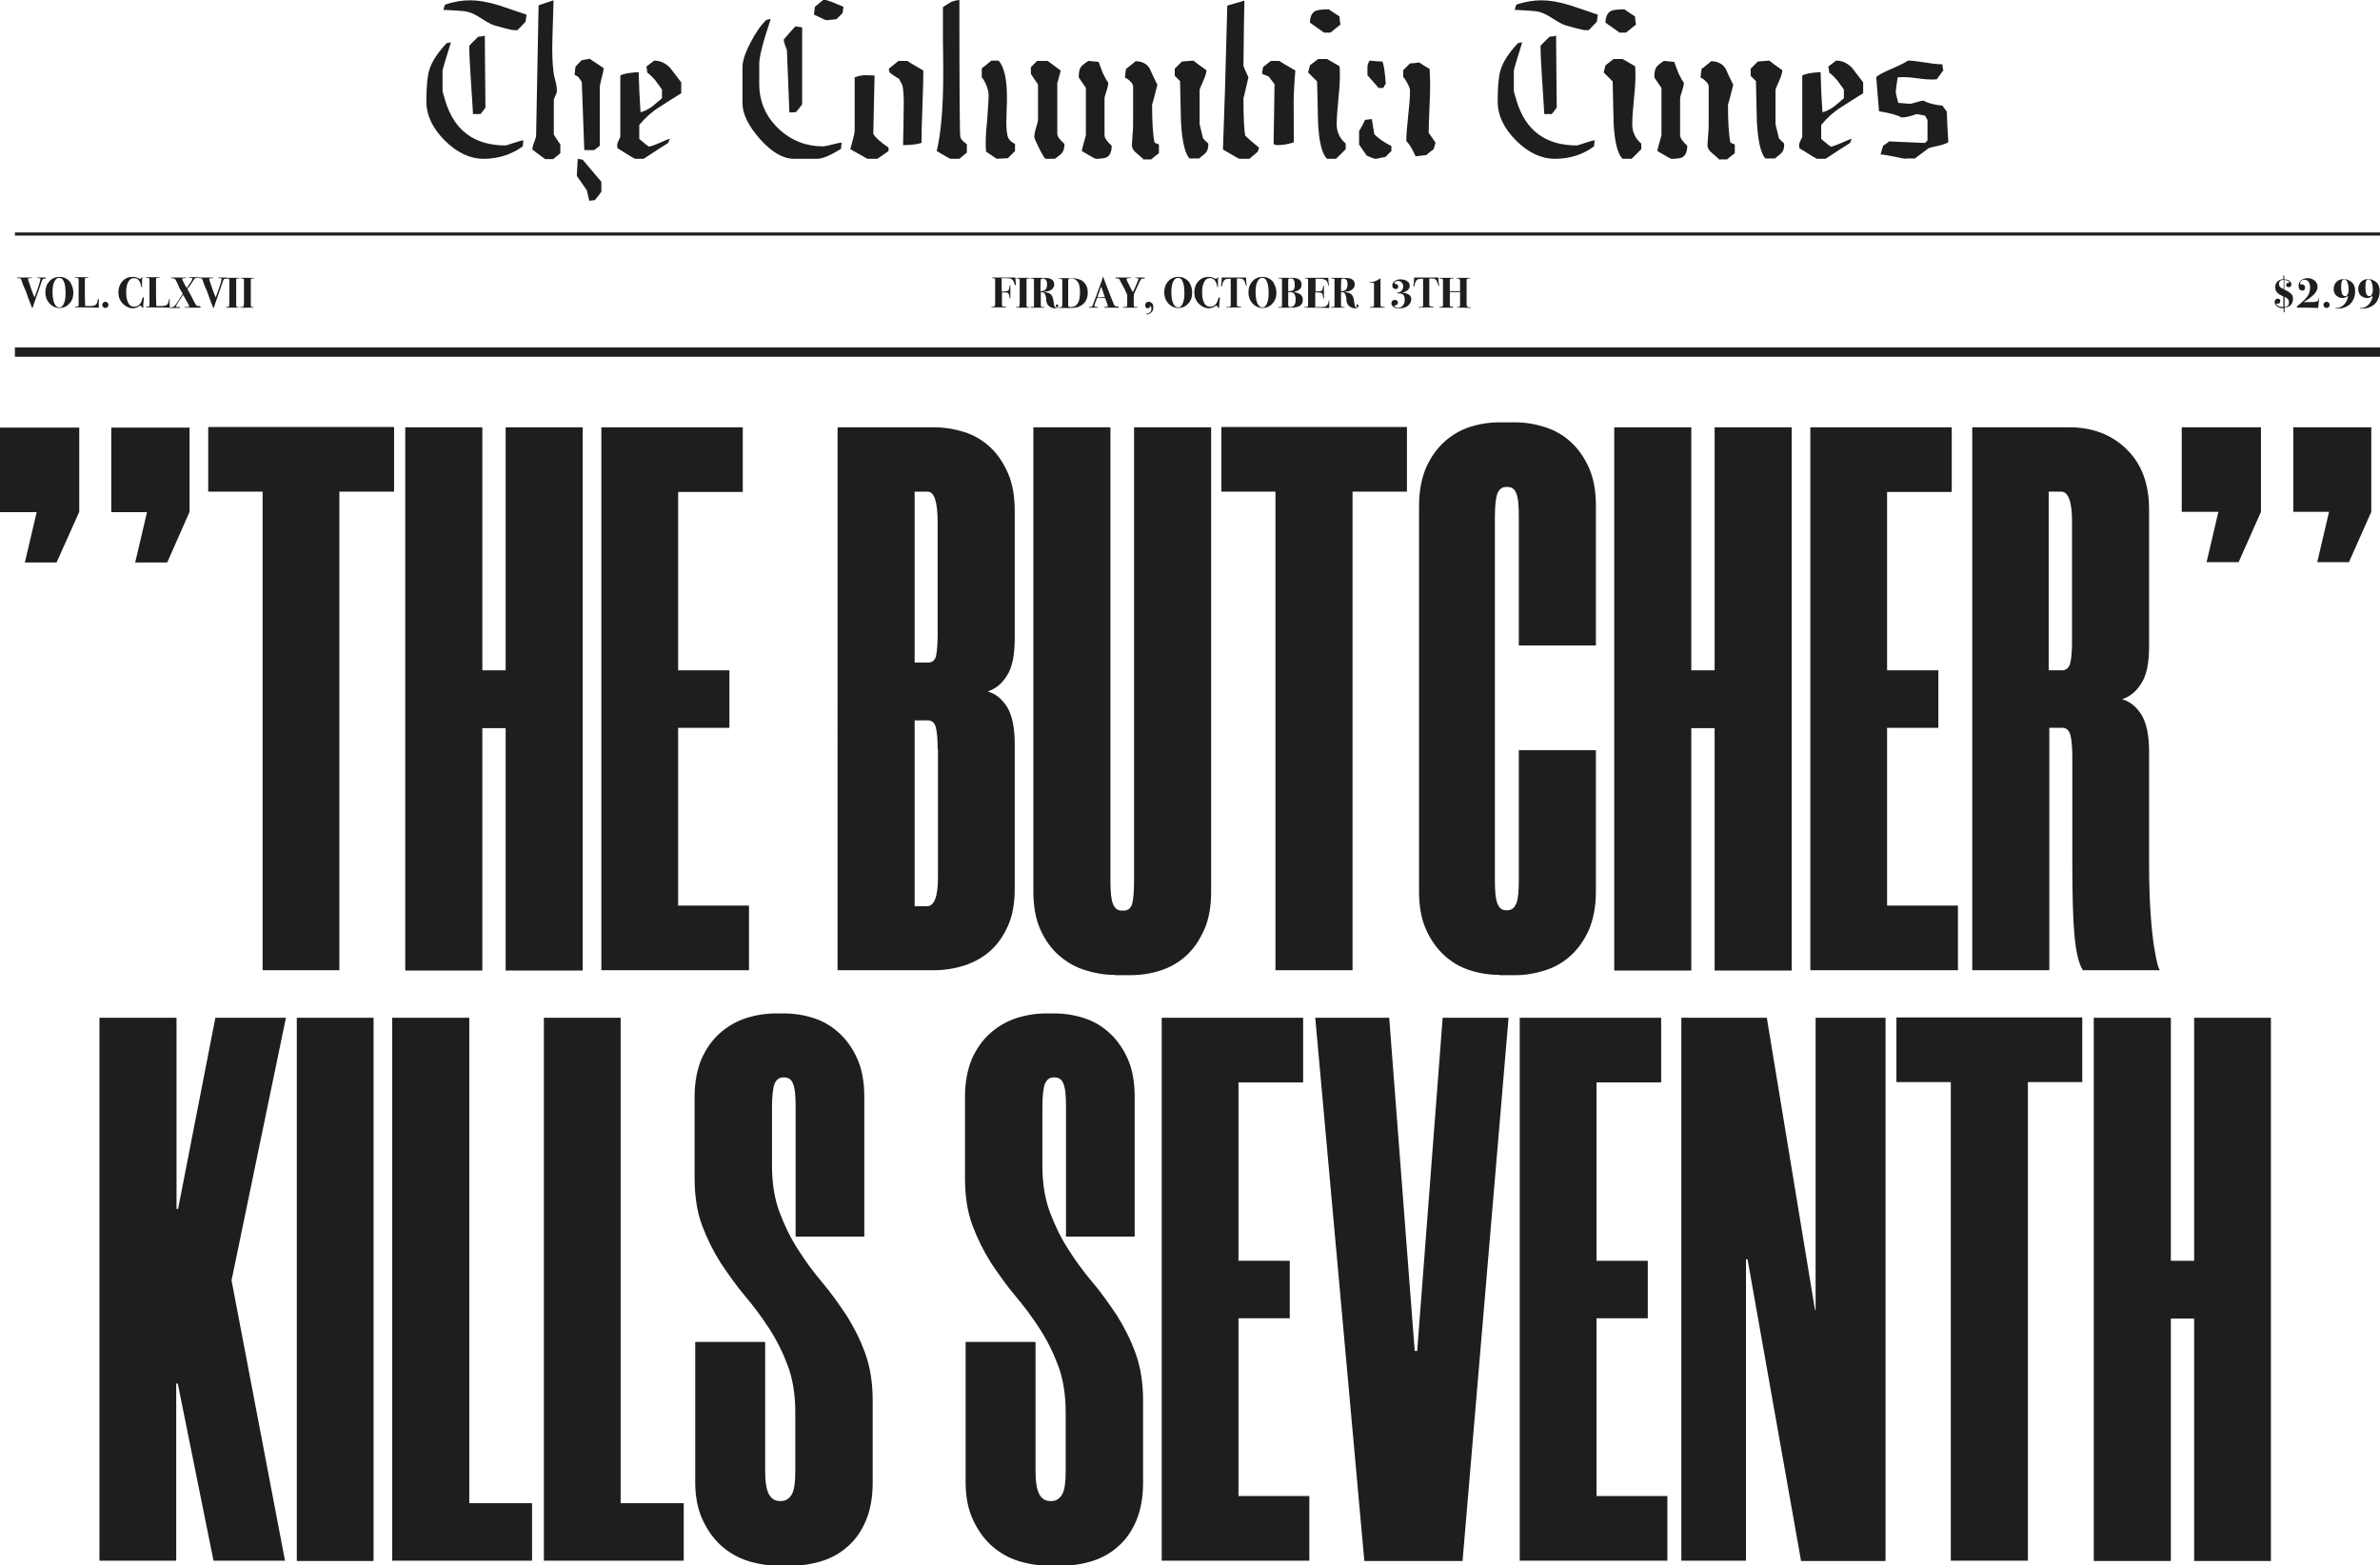
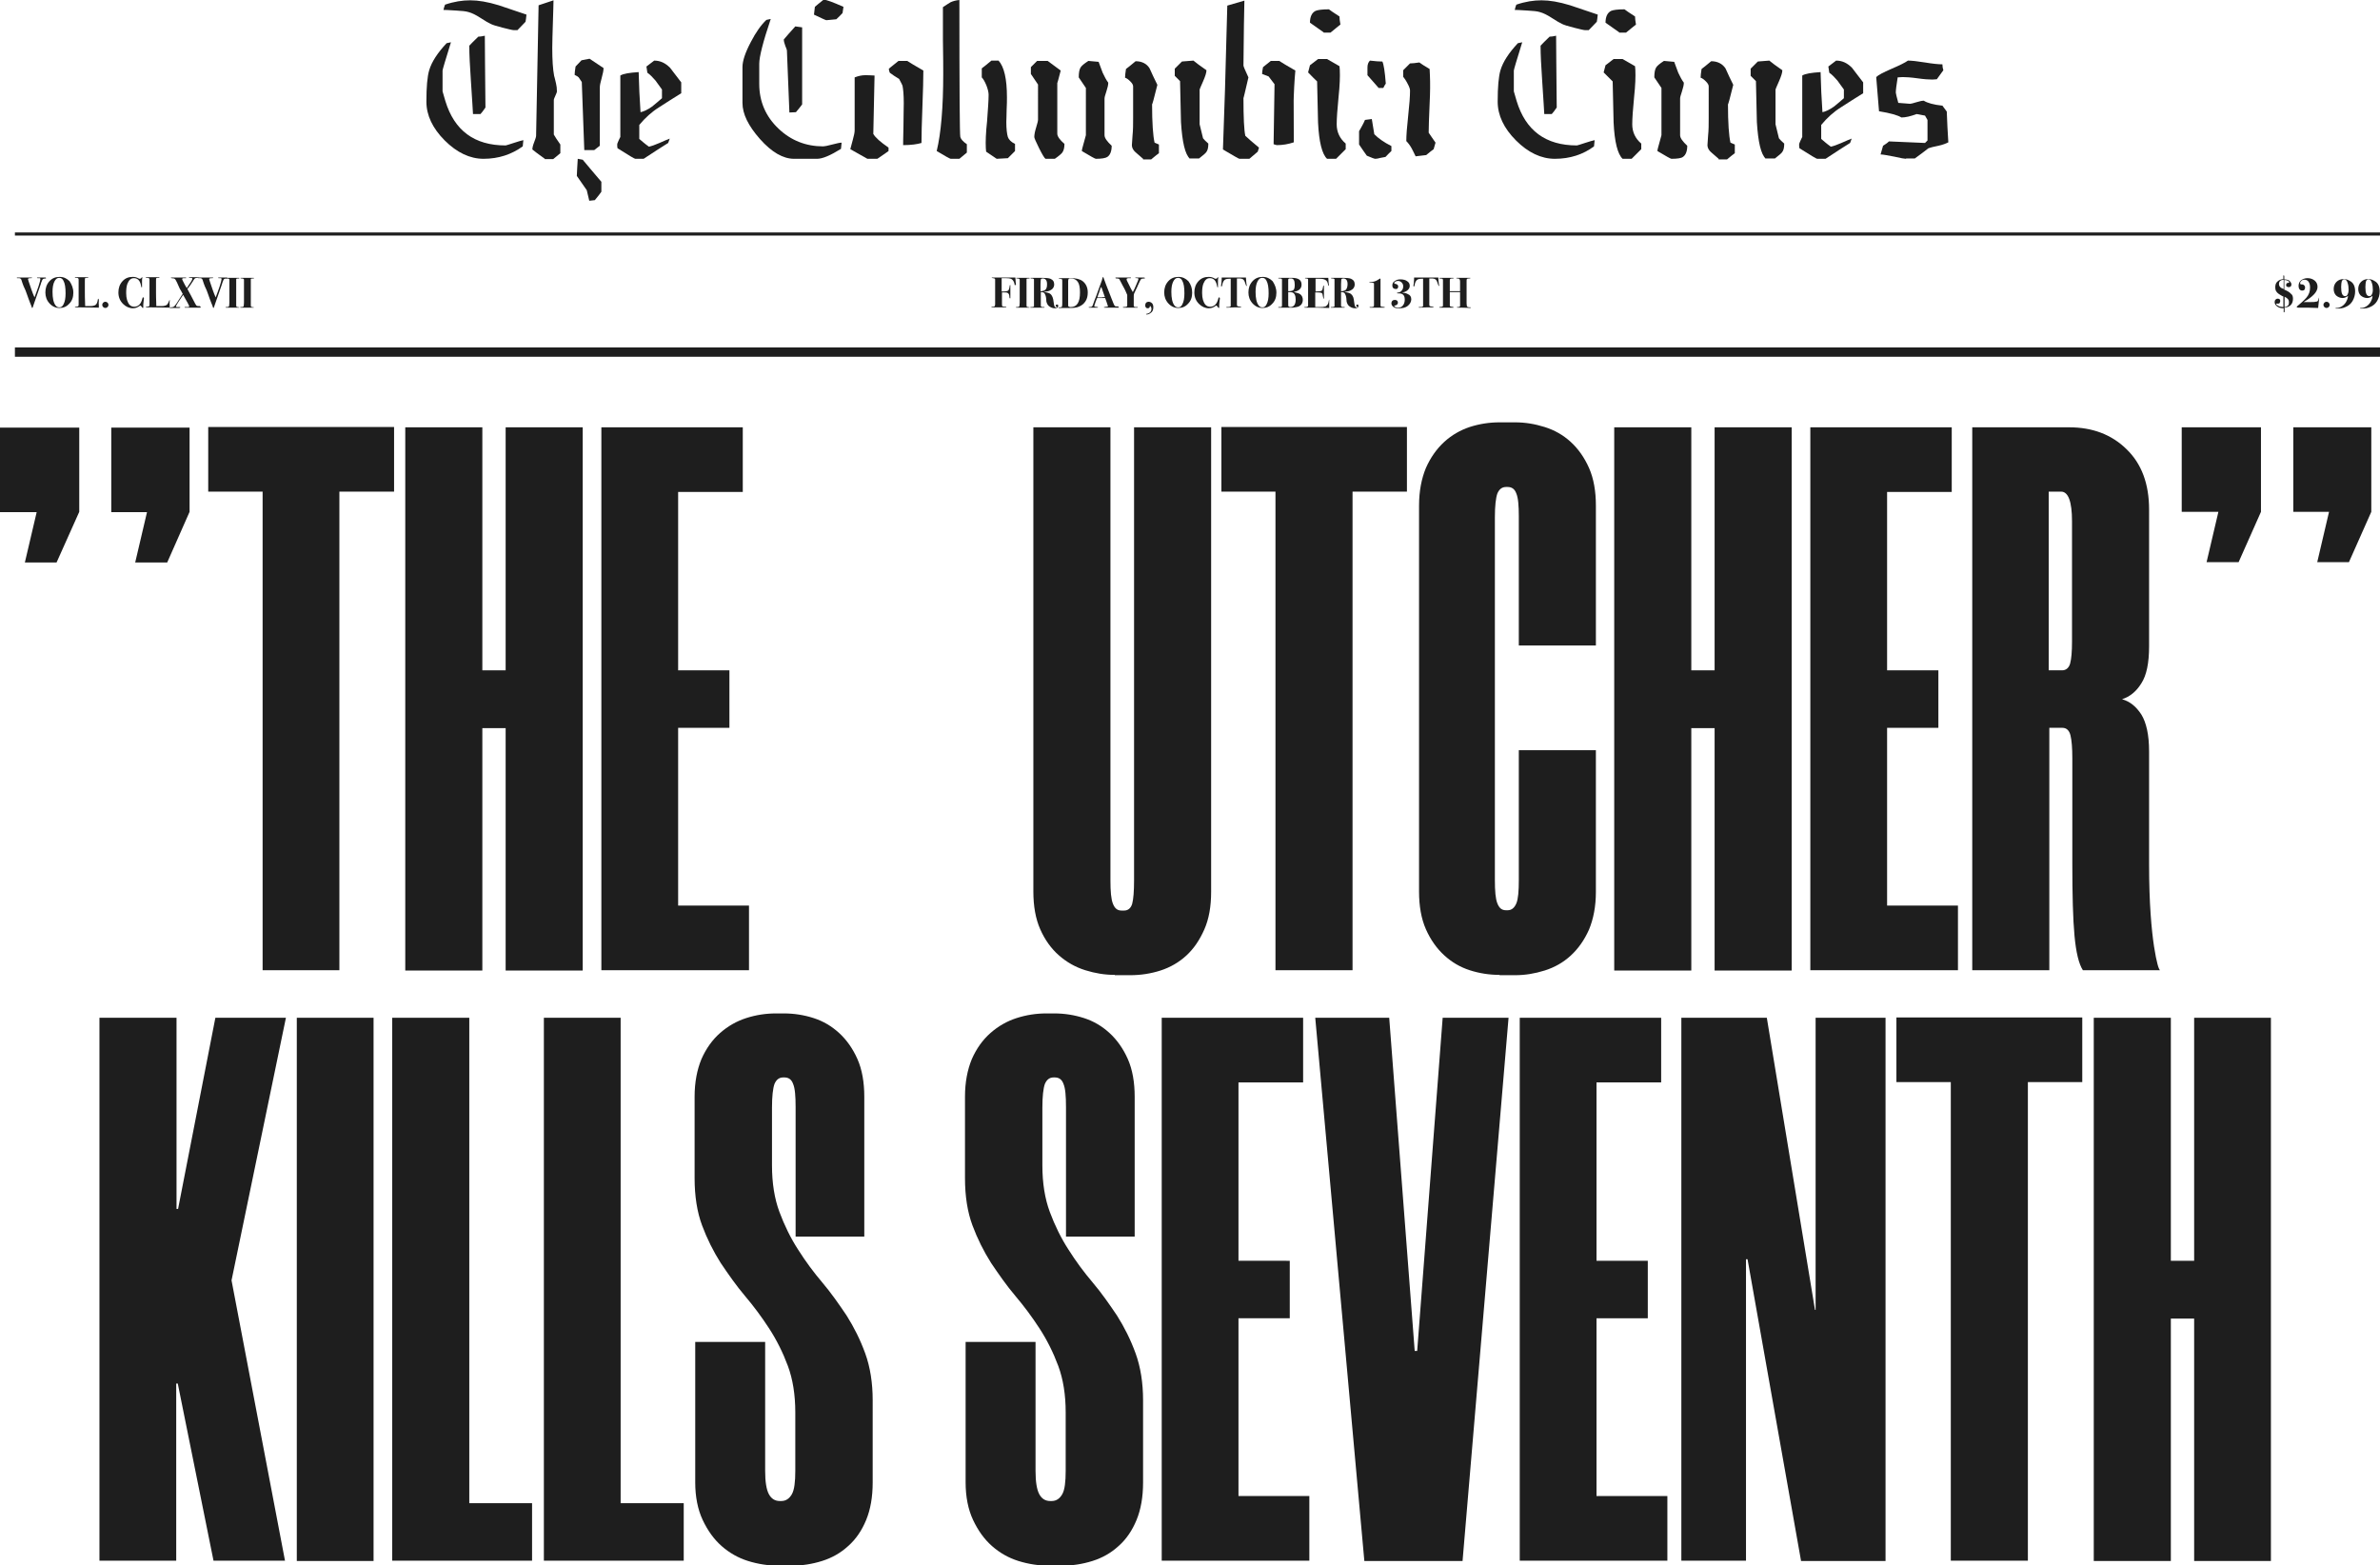
<svg xmlns="http://www.w3.org/2000/svg" version="1.1" id="Layer_1" x="0px" y="0px" viewBox="0 0 765.8 503.7" style="enable-background:new 0 0 765.8 503.7;" xml:space="preserve">
  <style type="text/css">
	.st0{fill:#1E1E1E;}
</style>
  <g>
    <path class="st0" d="M155.6,51.1c-4.4,0-8.6-2-12.5-5.9c-3.9-3.9-5.9-8.1-5.9-12.5c0-4.7,0.3-8.1,0.9-10.1c0.8-2.7,2.7-5.6,5.6-8.7   l1.4-0.3c-1.8,5.8-2.7,8.8-2.7,9.1v6.7c0,0,0.3,1.1,0.9,3.1c2.9,9.5,9.3,14.3,19.4,14.3c0.2,0,1-0.3,2.6-0.8   c1.5-0.5,2.6-0.8,3.1-0.9l-0.2,2C164.6,49.7,160.4,51.1,155.6,51.1z M142.7,3.2c0.1-0.6,0.3-1.2,0.5-1.7c2.9-1,5.6-1.4,8.1-1.4   c2.6,0,5.6,0.5,9.2,1.6c2.9,1,5.9,2,8.9,3c-0.1,1-0.2,1.8-0.3,2.3c-0.6,0.6-1.4,1.5-2.6,2.7h-1.2c-0.4,0-1.6-0.3-3.6-0.8   c-2-0.5-3.2-0.9-3.8-1.2c-0.5-0.2-1.7-0.9-3.4-2c-1.4-0.9-2.6-1.5-3.7-1.8c-0.9-0.3-2.3-0.4-4-0.5C144.3,3.2,142.9,3.2,142.7,3.2z    M152.2,36.8c0-0.8-0.3-4.5-0.7-11.1c-0.3-4.5-0.5-8.1-0.5-11c0.6-0.7,1.6-1.6,2.9-2.9c0.5,0,1.2-0.1,2.1-0.3   c0,3.9,0.1,11.6,0.2,23.1c-0.7,1-1.2,1.7-1.6,2.1H152.2z" />
    <path class="st0" d="M175.3,51.1c-0.9-0.7-2.3-1.6-4-3c0-0.6,0.2-1.4,0.6-2.4c0.4-1,0.6-1.7,0.6-2l0.8-42l4.8-1.6   c0,1.3-0.1,3.6-0.2,7.2c-0.1,3.5-0.2,6.2-0.2,8.1c0,3.9,0.2,6.9,0.6,9c0,0.1,0.3,0.9,0.6,2.4c0.2,0.8,0.3,1.7,0.3,2.6   c0,0.3-0.2,0.7-0.5,1.4c-0.3,0.7-0.5,1.1-0.5,1.4v11.1c0.4,0.7,1.1,1.8,2.1,3.2v2.8l-2.3,1.9H175.3z M188,48.2l-0.8-21.8   c-0.5-0.7-0.8-1.2-1-1.5c-0.2-0.2-0.6-0.5-1.3-0.8c0-0.6,0.1-1.5,0.3-2.7l1.9-2c0.6-0.1,1.4-0.3,2.6-0.5c1.5,1,3,2,4.5,3   c0,0.7-0.2,1.8-0.6,3.2c-0.4,1.4-0.6,2.4-0.6,3v18.8l-1.8,1.4H188z M189.6,64.6c-0.2-0.7-0.4-1.9-0.8-3.4c-1-1.4-2-2.9-3.2-4.6   c0-1.2,0.2-3.1,0.3-5.5l1.6,0.3c1.3,1.6,3.4,4,6,7.1v3.2c-0.4,0.6-1.1,1.5-2.1,2.7L189.6,64.6z" />
    <path class="st0" d="M204.4,51.1c-0.2,0-2.1-1.1-5.7-3.4c-0.1-0.3-0.1-0.8-0.1-1.2c0-0.3,0.2-0.7,0.5-1.4c0.3-0.7,0.5-1,0.5-1V24.3   c1-0.6,2.9-0.9,5.9-1.1c0.1,4.2,0.3,8.6,0.6,12.9c1-0.2,2.3-0.8,3.7-1.8c1.1-0.9,2.2-1.8,3.2-2.7v-2.8c-1.3-1.9-2.1-2.8-2.1-2.9   c-0.9-1-1.7-1.9-2.6-2.5c-0.1-0.6-0.2-1.3-0.3-2l2.5-1.9c2,0,3.6,0.8,5.1,2.3c1.2,1.6,2.4,3.1,3.6,4.7V30c-2.4,1.5-4.8,3-7.1,4.5   c-2.4,1.5-4.5,3.4-6.4,5.7v4.5c0.7,0.6,1.7,1.5,3.1,2.5c0.9-0.2,2-0.6,3.4-1.2c1.6-0.7,2.7-1.2,3.3-1.4l-0.5,1.4   c-1.8,1.1-4.4,2.8-7.9,5.1H204.4z" />
    <path class="st0" d="M255.5,51.1c-3.5,0-7.2-2.1-11-6.4c-3.7-4.2-5.6-8-5.6-11.6V21.6c0-2,0.9-4.7,2.7-8.1c1.6-3.1,3.3-5.5,5-7.1   l1.4-0.3c-2.5,7.4-3.7,12.2-3.7,14.4V27c0,5.7,2.1,10.5,6.2,14.4c4,3.8,8.8,5.7,14.4,5.7c0.4,0,1.4-0.2,2.9-0.6   c1.5-0.4,2.5-0.6,3-0.6l-0.2,2c-3.4,2.1-5.9,3.2-7.7,3.2H255.5z M254,36.2l-0.8-20c0-0.2-0.2-0.6-0.5-1.4c-0.3-0.8-0.5-1.5-0.5-2.1   c0.8-1,2.1-2.4,3.7-4.2c1.3,0.2,2,0.3,2.2,0.3v24.8c-0.4,0.6-1.1,1.4-2,2.5C255.4,36.1,254.7,36.2,254,36.2z M261.9,4.7   c0,0.1,0.1-0.7,0.3-2.5c0.6-0.5,1.5-1.3,2.8-2.3c0.9,0,3,0.8,6.4,2.3c-0.2,1.4-0.3,2-0.3,2c-0.4,0.5-1.1,1.1-2,2l-3.2,0.3   C265.7,6.5,264.4,5.9,261.9,4.7z" />
    <path class="st0" d="M279.1,51.1l-5.5-3.1c0.3-1,0.5-2,0.8-3c0.4-1.4,0.6-2.4,0.6-3.1V24.9c1.3-0.5,2.4-0.7,3.3-0.7   c0.6,0,1.6,0,3.1,0.1L281,43.1c0.7,1.2,2.3,2.6,4.9,4.4v1.1c-0.8,0.6-2,1.4-3.6,2.5H279.1z M290.6,46.7c0-0.3,0-2.3,0.1-6   c0-3.2,0.1-5.7,0.1-7.6c0-2.7-0.2-4.5-0.4-5.5c0-0.1-0.4-0.9-1.1-2.2c-1.2-0.7-2.2-1.4-3-2c-0.2-0.5-0.3-0.9-0.3-1.3l3.1-2.5h2.8   c0.9,0.6,2.6,1.6,5.2,3.1c0,2.6-0.1,6.4-0.3,11.6c-0.2,5.2-0.3,9.1-0.3,11.7C295.2,46.4,293.2,46.7,290.6,46.7z" />
    <path class="st0" d="M305.9,51.1c-0.2,0-1.7-0.8-4.5-2.5c1.4-5.8,2.1-14.1,2.1-24.8c0-1.8,0-5.5-0.1-11.1c0-4.5,0-7.9,0-10.4   c1.3-0.9,2.2-1.4,2.5-1.6c0.7-0.3,1.6-0.6,2.8-0.7c0,28.8,0.1,43.5,0.3,44.1c0.2,0.7,0.9,1.5,2.1,2.3v2.7l-2.4,2H305.9z" />
    <path class="st0" d="M320.7,51.1l-3.4-2.3l-0.1-1.2c-0.1-2,0-4.9,0.4-8.5c0.3-4,0.5-6.9,0.5-8.6c0-0.7-0.2-1.7-0.7-3   c-0.5-1.2-1-2.1-1.5-2.6v-2.9c0.5-0.4,1.6-1.2,3.1-2.5h2.3c1.8,2,2.7,5.9,2.7,11.8c0,1,0,2.3-0.1,4.1c0,1.8-0.1,3-0.1,3.8   c0,2.3,0.2,3.9,0.5,4.9c0.3,0.8,1,1.6,2.3,2.2v2.3l-2.3,2.3L320.7,51.1z M336.4,51.1c-0.4-0.3-1.1-1.5-2.1-3.5   c-1-2-1.5-3.2-1.5-3.5c0-0.8,0.2-1.8,0.6-3.1c0.4-1.3,0.6-2.1,0.6-2.5V27.2c-0.5-0.7-1.2-1.8-2.3-3.4v-2.2l2-2h3.4l4.2,3.1   c-0.7,2.8-1.1,4.1-1.1,4V43c0,0.9,0.8,2,2.3,3.3c0,1.2-0.2,2.1-0.7,2.8c-0.3,0.4-1.1,1.1-2.4,2H336.4z" />
    <path class="st0" d="M352.6,51.1c-0.2,0-1.7-0.8-4.5-2.5c0-0.5,0.3-1.4,0.7-2.9c0.4-1.5,0.6-2.2,0.6-2.2V28.3l-2.3-3.4   c0-1.5,0.2-2.6,0.6-3.2c0.3-0.5,1.1-1.2,2.5-2.1l3.3,0.3c0.8,2.1,1.2,3.2,1.3,3.5c0.6,1.3,1.2,2.4,1.8,3.2c0,0.7-0.2,1.6-0.6,2.8   c-0.4,1.2-0.6,1.9-0.6,2.3v11.8c0,0.9,0.8,2,2.3,3.4c0,1.8-0.5,3-1.4,3.6C355.7,50.9,354.4,51.1,352.6,51.1z M367.8,51.1   c-1.7-1.5-2.7-2.3-2.9-2.6c-0.4-0.5-0.7-1.1-0.7-1.8c0-0.1,0.1-1.1,0.2-3c0.2-1.8,0.2-3.8,0.2-5.8V27.8c0-0.5-0.3-1-0.9-1.6   c-0.6-0.6-1.1-1-1.7-1.2c0-0.6,0.1-1.5,0.3-2.8c0.5-0.4,1.6-1.2,3.1-2.5c2,0,3.6,0.8,4.5,2.3c0.8,1.8,1.6,3.5,2.5,5.3   c-1.1,4.5-1.7,6.6-1.7,6.2c0,6.1,0.3,10.2,0.8,12.4l1.4,0.6v2.8c-0.6,0.4-1.4,1.1-2.5,2H367.8z M382.9,51.1   c-1.6-1.4-2.5-5.4-2.9-11.8c-0.1-4.4-0.2-8.8-0.3-13.2l-1.7-1.7v-2.3l2.3-2.3c-0.1,0,1.1-0.1,3.7-0.3c0.8,0.7,2.2,1.7,4.2,3.1   c0,0.8-0.4,2-1.1,3.6c-0.7,1.6-1.1,2.5-1.1,2.6v11.2l1.1,4.5c0.3,0.4,0.9,1,1.7,1.7c0,1.3-0.2,2.2-0.7,2.8c-0.2,0.3-1,1-2.3,2   H382.9z" />
    <path class="st0" d="M398.8,51.1c-0.2,0-1.9-1-5.3-3c0.4-10.3,0.9-25.8,1.4-46.3l5.5-1.6c-0.1,3.6-0.2,10.5-0.3,20.9   c0,0.2,0.5,1.5,1.6,3.8c-1.1,4.7-1.6,6.9-1.6,6.6c0,6.4,0.2,10.4,0.6,12.2c1,0.9,2.4,2.2,4.4,3.8l-0.4,1.3l-2.7,2.3H398.8z    M410.9,46.7c-0.2,0-0.5-0.1-1.1-0.3c0,0.1,0.1-6.3,0.3-19.3l-1.9-2.5l-2.1-0.8c0-0.5,0.1-1.3,0.3-2.2l2.5-2h2.7   c0.9,0.6,2.6,1.6,5.2,3.1c-0.3,3.2-0.5,7-0.6,11.5c0-8,0.1-4.2,0.1,11.6C414.5,46.4,412.7,46.7,410.9,46.7z" />
    <path class="st0" d="M427,51.1c-1.6-1.5-2.6-5.4-2.9-11.7c-0.1-4.4-0.2-8.8-0.3-13.2c-0.7-0.6-1.6-1.6-2.9-2.9l0.6-2.3l2.6-2h2.9   c0.9,0.5,2.2,1.3,4,2.3l0.1,1.2c0.1,2.1,0,5-0.4,8.7c-0.4,4.1-0.6,7-0.6,8.8c0,2.5,1,4.6,2.9,6.2V48l-3.1,3.1H427z M425.9,10.4   c-1-0.7-2.4-1.7-4.4-3.1c0-1.9,0.6-3.2,1.8-3.8c0.7-0.3,2.1-0.5,4.3-0.5c0.4,0.3,1.5,1.1,3.4,2.3c0,0.6,0.1,1.5,0.3,2.6   c-0.7,0.6-1.8,1.4-3.2,2.6H425.9z" />
    <path class="st0" d="M442.5,51.1c-0.2,0-1.1-0.3-2.7-1c-0.6-0.8-1.4-2-2.5-3.6v-4.3l0.3-0.5c0.5-0.9,1.1-1.9,1.6-3.1   c-0.1,0,0.6-0.1,2.2-0.3l0.8,4.9c1.3,1.3,3.1,2.6,5.5,3.8v1.6c-0.4,0.4-1.1,1-1.9,1.9c-0.2,0-0.8,0.2-1.6,0.3   C443.5,51,442.9,51.1,442.5,51.1z M443.6,28.3c-0.8-0.9-2-2.3-3.6-4.1c0-1.8,0-2.6,0-2.5c0-1,0.3-1.7,0.8-2.2c1.7,0.2,3,0.3,4,0.3   c0.4,0.8,0.8,3.1,1.1,7.1c-0.3,0.4-0.5,0.8-0.8,1.4H443.6z M455.5,50.3c-0.7-1.4-1.1-2.3-1.3-2.6c-0.5-0.9-1.1-1.7-1.7-2.3   c0-1.8,0.2-4.5,0.6-8.1s0.6-6.3,0.6-8.2c0-0.5-0.3-1.3-0.8-2.2c-0.5-1-1-1.7-1.4-2.2v-2.1l2.2-2.2c0.7,0,1.7-0.1,3-0.3   c0.5,0.4,1.6,1.1,3.3,2.1l0.1,2.1c0.1,2.3,0.1,5.3-0.1,9.2c-0.2,4.6-0.3,7.6-0.3,9.2c0.5,0.7,1.2,1.8,2.2,3.2   c-0.1,0.4-0.3,1.1-0.6,2.1c-0.6,0.4-1.4,1.1-2.4,1.9C457.4,50.1,456.3,50.2,455.5,50.3z" />
    <path class="st0" d="M500.3,51.1c-4.4,0-8.6-2-12.5-5.9c-3.9-3.9-5.9-8.1-5.9-12.5c0-4.7,0.3-8.1,0.9-10.1c0.8-2.7,2.7-5.6,5.6-8.7   l1.4-0.3c-1.8,5.8-2.7,8.8-2.7,9.1v6.7c0,0,0.3,1.1,0.9,3.1c2.9,9.5,9.3,14.3,19.4,14.3c0.2,0,1-0.3,2.6-0.8   c1.5-0.5,2.6-0.8,3.1-0.9l-0.2,2C509.4,49.7,505.2,51.1,500.3,51.1z M487.4,3.2c0.1-0.6,0.3-1.2,0.5-1.7c2.9-1,5.6-1.4,8.1-1.4   c2.6,0,5.6,0.5,9.2,1.6c2.9,1,5.9,2,8.9,3c-0.1,1-0.2,1.8-0.3,2.3c-0.6,0.6-1.4,1.5-2.6,2.7h-1.2c-0.4,0-1.6-0.3-3.6-0.8   c-2-0.5-3.2-0.9-3.8-1.2c-0.5-0.2-1.7-0.9-3.4-2c-1.4-0.9-2.6-1.5-3.7-1.8c-0.9-0.3-2.3-0.4-4-0.5C489,3.2,487.7,3.2,487.4,3.2z    M496.9,36.8c0-0.8-0.3-4.5-0.7-11.1c-0.3-4.5-0.5-8.1-0.5-11c0.6-0.7,1.6-1.6,2.9-2.9c0.5,0,1.2-0.1,2.1-0.3   c0,3.9,0.1,11.6,0.2,23.1c-0.7,1-1.2,1.7-1.6,2.1H496.9z" />
    <path class="st0" d="M522.1,51.1c-1.6-1.5-2.6-5.4-2.9-11.7c-0.1-4.4-0.2-8.8-0.3-13.2c-0.6-0.6-1.6-1.6-2.9-2.9l0.6-2.3l2.6-2h2.9   c0.9,0.5,2.2,1.3,4,2.3l0.1,1.2c0.1,2.1,0,5-0.4,8.7c-0.4,4.1-0.6,7-0.6,8.8c0,2.5,1,4.6,2.9,6.2V48l-3.1,3.1H522.1z M521,10.4   c-1-0.7-2.4-1.7-4.4-3.1c0-1.9,0.6-3.2,1.8-3.8c0.7-0.3,2.1-0.5,4.3-0.5c0.4,0.3,1.5,1.1,3.4,2.3c0,0.6,0.1,1.5,0.3,2.6   c-0.7,0.6-1.8,1.4-3.2,2.6H521z" />
    <path class="st0" d="M537.8,51.1c-0.2,0-1.7-0.8-4.5-2.5c0-0.5,0.3-1.4,0.7-2.9c0.4-1.5,0.6-2.2,0.6-2.2V28.3l-2.3-3.4   c0-1.5,0.2-2.6,0.6-3.2c0.3-0.5,1.1-1.2,2.5-2.1l3.3,0.3c0.8,2.1,1.2,3.2,1.3,3.5c0.6,1.3,1.2,2.4,1.8,3.2c0,0.7-0.2,1.6-0.6,2.8   c-0.4,1.2-0.6,1.9-0.6,2.3v11.8c0,0.9,0.8,2,2.3,3.4c0,1.8-0.5,3-1.4,3.6C541,50.9,539.7,51.1,537.8,51.1z M553,51.1   c-1.7-1.5-2.7-2.3-2.9-2.6c-0.4-0.5-0.7-1.1-0.7-1.8c0-0.1,0.1-1.1,0.2-3c0.2-1.8,0.2-3.8,0.2-5.8V27.8c0-0.5-0.3-1-0.9-1.6   c-0.6-0.6-1.1-1-1.7-1.2c0-0.6,0.1-1.5,0.3-2.8c0.5-0.4,1.6-1.2,3.1-2.5c2,0,3.6,0.8,4.6,2.3c0.8,1.8,1.6,3.5,2.5,5.3   c-1.1,4.5-1.7,6.6-1.7,6.2c0,6.1,0.3,10.2,0.8,12.4l1.4,0.6v2.8c-0.6,0.4-1.4,1.1-2.5,2H553z M568.2,51.1   c-1.6-1.4-2.5-5.4-2.9-11.8c-0.1-4.4-0.2-8.8-0.3-13.2l-1.7-1.7v-2.3l2.3-2.3c-0.1,0,1.1-0.1,3.7-0.3c0.8,0.7,2.2,1.7,4.2,3.1   c0,0.8-0.4,2-1.1,3.6c-0.7,1.6-1.1,2.5-1.1,2.6v11.2l1.1,4.5c0.3,0.4,0.9,1,1.7,1.7c0,1.3-0.2,2.2-0.7,2.8c-0.2,0.3-1,1-2.3,2   H568.2z" />
    <path class="st0" d="M584.7,51.1c-0.2,0-2.1-1.1-5.7-3.4c-0.1-0.3-0.1-0.8-0.1-1.2c0-0.3,0.2-0.7,0.5-1.4c0.3-0.7,0.5-1,0.5-1V24.3   c1-0.6,2.9-0.9,5.9-1.1c0.1,4.2,0.3,8.6,0.6,12.9c1-0.2,2.3-0.8,3.7-1.8c1.1-0.9,2.2-1.8,3.2-2.7v-2.8c-1.3-1.9-2.1-2.8-2.1-2.9   c-0.9-1-1.7-1.9-2.6-2.5c-0.1-0.6-0.2-1.3-0.3-2l2.5-1.9c2,0,3.6,0.8,5.1,2.3c1.2,1.6,2.4,3.1,3.6,4.7V30c-2.4,1.5-4.8,3-7.1,4.5   c-2.4,1.5-4.5,3.4-6.4,5.7v4.5c0.7,0.6,1.7,1.5,3.1,2.5c0.9-0.2,2-0.6,3.4-1.2c1.6-0.7,2.7-1.2,3.3-1.4l-0.5,1.4   c-1.8,1.1-4.4,2.8-7.9,5.1H584.7z" />
    <path class="st0" d="M613.3,51.1c-0.4,0-1.7-0.2-3.8-0.7c-2.2-0.4-3.6-0.7-4.4-0.7l0.8-2.8c0.6-0.4,1.3-0.8,1.9-1.4l11.6,0.5   l0.8-0.8v-6.6l-0.8-1.4c-0.6-0.1-1.5-0.3-2.7-0.5c-1.9,0.7-3.5,1.1-4.9,1.1c-1.1-0.7-3.5-1.4-7.2-2c-0.3-3.6-0.6-7.3-0.9-11   c0.7-0.7,2.3-1.5,4.8-2.6c2.8-1.2,4.6-2.1,5.4-2.7c1.2,0,3,0.2,5.5,0.6c2.4,0.4,4.3,0.6,5.6,0.6c0,0.7,0.1,1.3,0.3,1.9l-2.1,2.9   l-1.4,0.1c-1.1,0-2.7-0.1-4.8-0.4c-2.1-0.3-3.8-0.4-4.8-0.4l-1.6,0.1c-0.4,2.5-0.6,4.1-0.6,4.9c0,0.3,0.3,1.4,0.8,3.3   c2.5,0.2,3.7,0.3,3.8,0.3c0.3,0,1-0.2,2-0.5c1-0.3,1.8-0.5,2.4-0.5c1.1,0.7,3.1,1.3,6,1.6l1.4,1.9c0.1,3.3,0.3,6.7,0.5,9.9   c-0.8,0.4-1.8,0.8-3.2,1.1c-1.6,0.3-2.6,0.6-3.2,0.8c-1.3,1-2.7,2.1-4.4,3.3H613.3z" />
  </g>
  <g>
    <path class="st0" d="M25.5,164.7L18.2,181H8l3.8-16.2H0v-27.2h25.5V164.7z M61,164.7L53.8,181H43.5l3.8-16.2H35.8v-27.2H61V164.7z" />
    <path class="st0" d="M126.7,158.2h-17.5v154H84.5v-154H67v-20.8h59.8V158.2z" />
    <path class="st0" d="M187.5,137.5v174.8h-24.8v-78h-7.5v78h-24.8V137.5h24.8v78.2h7.5v-78.2H187.5z" />
    <path class="st0" d="M218.2,158.2v57.5h16.5v18.5h-16.5v57.2H241v20.8h-47.5V137.5H239v20.8H218.2z" />
-     <path class="st0" d="M326.5,205.5c0,5.3-0.8,9.3-2.5,11.9c-1.6,2.6-3.7,4.3-6.2,5.1c2.5,0.7,4.5,2.3,6.2,4.9   c1.6,2.6,2.5,6.5,2.5,11.9V286c0,4.7-0.7,8.7-2.2,12c-1.5,3.3-3.4,6-5.8,8.1c-2.4,2.1-5.2,3.6-8.3,4.6s-6.4,1.5-9.7,1.5h-31V137.5   h31c3.3,0,6.5,0.5,9.7,1.5s5.9,2.6,8.3,4.8c2.4,2.2,4.3,5,5.8,8.4c1.5,3.4,2.2,7.5,2.2,12.1V205.5z M298.7,213.2   c1.3,0,2.2-0.8,2.5-2.2c0.3-1.5,0.5-3.8,0.5-7v-36c0-6.5-1.1-9.8-3.2-9.8h-4.2v55H298.7z M301.7,241c0-3.2-0.2-5.5-0.6-7   c-0.4-1.5-1.3-2.2-2.6-2.2h-4.2v59.8h4c2.3,0,3.5-3.1,3.5-9.2V241z" />
    <path class="st0" d="M358.7,313.7c-3.2,0-6.3-0.5-9.5-1.5c-3.2-1-6-2.6-8.5-4.8c-2.5-2.2-4.5-5-6-8.4c-1.5-3.4-2.2-7.5-2.2-12.1   V137.5h24.8v145.8c0,3.5,0.2,6,0.8,7.5s1.4,2.2,2.8,2.2h0.8c1.3,0,2.2-0.8,2.6-2.2c0.4-1.5,0.6-4,0.6-7.5V137.5h24.8V287   c0,4.7-0.7,8.7-2.2,12.1c-1.5,3.4-3.4,6.2-5.8,8.4c-2.4,2.2-5.2,3.8-8.3,4.8s-6.4,1.5-9.7,1.5H358.7z" />
    <path class="st0" d="M452.7,158.2h-17.5v154h-24.8v-154H393v-20.8h59.7V158.2z" />
    <path class="st0" d="M482.5,313.7c-3.3,0-6.5-0.5-9.6-1.5c-3.1-1-5.8-2.6-8.2-4.8c-2.4-2.2-4.4-5-5.9-8.4   c-1.5-3.4-2.2-7.5-2.2-12.1V162.7c0-4.7,0.8-8.7,2.2-12.1c1.5-3.4,3.5-6.2,5.9-8.4c2.4-2.2,5.2-3.8,8.2-4.8c3.1-1,6.3-1.5,9.6-1.5   h5c3.2,0,6.3,0.5,9.5,1.5c3.2,1,6,2.6,8.4,4.8c2.4,2.2,4.4,5,5.9,8.4c1.5,3.4,2.2,7.5,2.2,12.1v45h-24.8v-41.5c0-3.5-0.2-6-0.8-7.4   c-0.5-1.4-1.4-2.1-2.8-2.1h-0.5c-1.3,0-2.2,0.7-2.8,2.1c-0.5,1.4-0.8,4-0.8,7.6v116.8c0,3.5,0.2,6,0.8,7.5s1.4,2.2,2.8,2.2h0.5   c1.3,0,2.2-0.8,2.8-2.2s0.8-4,0.8-7.5v-41.8h24.8V287c0,4.7-0.8,8.7-2.2,12.1c-1.5,3.4-3.5,6.2-5.9,8.4c-2.4,2.2-5.2,3.8-8.4,4.8   c-3.2,1-6.3,1.5-9.5,1.5H482.5z" />
    <path class="st0" d="M576.5,137.5v174.8h-24.8v-78h-7.5v78h-24.8V137.5h24.8v78.2h7.5v-78.2H576.5z" />
    <path class="st0" d="M607.2,158.2v57.5h16.5v18.5h-16.5v57.2H630v20.8h-47.5V137.5H628v20.8H607.2z" />
    <path class="st0" d="M691.5,208c0,5.3-0.8,9.3-2.5,11.9c-1.6,2.6-3.7,4.3-6.2,5.1c2.5,0.7,4.5,2.3,6.2,4.9   c1.6,2.6,2.5,6.5,2.5,11.9V278c0,6.5,0.2,11.9,0.5,16.2c0.3,4.3,0.7,7.8,1.1,10.4c0.4,2.6,0.8,4.5,1.1,5.6c0.3,1.2,0.6,1.8,0.8,2   h-24.8c-1.3-2-2.2-5.7-2.7-11.1c-0.5-5.4-0.7-13.1-0.7-23.1v-34c0-3.3-0.2-5.8-0.6-7.4c-0.4-1.6-1.3-2.4-2.6-2.4h-4.2v78h-24.8   V137.5h31.2c7.4,0,13.6,2.3,18.4,7c4.9,4.7,7.3,11.2,7.3,19.5V208z M663.5,215.7c1.3,0,2.2-0.8,2.6-2.2c0.4-1.5,0.6-3.8,0.6-7   v-38.8c0-6.3-1.2-9.5-3.5-9.5h-4v57.5H663.5z" />
    <path class="st0" d="M727.5,164.7l-7.2,16.2H710l3.8-16.2H702v-27.2h25.5V164.7z M763,164.7l-7.2,16.2h-10.2l3.8-16.2h-11.5v-27.2   H763V164.7z" />
    <path class="st0" d="M74.5,412l17.2,90.2h-23l-11.5-57h-0.5v57H32V327.5h24.8V389h0.5l12-61.5H92L74.5,412z" />
    <path class="st0" d="M120.2,327.5v174.8H95.5V327.5H120.2z" />
    <path class="st0" d="M151,327.5v156.2h20.2v18.5h-45V327.5H151z" />
    <path class="st0" d="M199.7,327.5v156.2H220v18.5h-45V327.5H199.7z" />
    <path class="st0" d="M256,397.7v-41.5c0-3.5-0.2-6-0.8-7.4c-0.5-1.4-1.4-2.1-2.8-2.1H252c-1.3,0-2.2,0.7-2.8,2.1   c-0.5,1.4-0.8,4-0.8,7.6V375c0,5.7,0.8,10.7,2.4,15c1.6,4.3,3.6,8.4,6,12.1c2.4,3.8,5,7.3,7.8,10.6c2.8,3.3,5.3,6.9,7.8,10.6   c2.4,3.8,4.4,7.8,6,12.2c1.6,4.4,2.4,9.5,2.4,15.1V477c0,4.7-0.7,8.7-2.1,12.1c-1.4,3.4-3.3,6.2-5.8,8.4c-2.4,2.2-5.2,3.8-8.4,4.8   c-3.2,1-6.4,1.5-9.8,1.5h-4.2c-3.3,0-6.6-0.5-9.8-1.5c-3.2-1-6-2.6-8.5-4.8c-2.5-2.2-4.5-5-6.1-8.4c-1.6-3.4-2.4-7.5-2.4-12.1   v-45.2h22.5v41.5c0,3.5,0.4,6,1.2,7.5c0.8,1.5,2,2.2,3.5,2.2h0.5c1.5,0,2.6-0.8,3.4-2.2s1.1-4,1.1-7.5v-18.8c0-5.7-0.8-10.7-2.4-15   c-1.6-4.3-3.6-8.3-6-12c-2.4-3.7-5-7.2-7.8-10.5c-2.8-3.3-5.3-6.9-7.8-10.6c-2.4-3.8-4.4-7.8-6-12.1c-1.6-4.3-2.4-9.4-2.4-15.2   v-26.2c0-4.7,0.8-8.7,2.2-12.1c1.5-3.4,3.5-6.2,6-8.4c2.5-2.2,5.3-3.8,8.4-4.8c3.1-1,6.3-1.5,9.6-1.5h2.5c3.3,0,6.5,0.5,9.6,1.5   c3.1,1,5.8,2.6,8.2,4.8c2.4,2.2,4.4,5,5.9,8.4c1.5,3.4,2.2,7.5,2.2,12.1v45H256z" />
    <path class="st0" d="M343,397.7v-41.5c0-3.5-0.2-6-0.8-7.4c-0.5-1.4-1.4-2.1-2.8-2.1H339c-1.3,0-2.2,0.7-2.8,2.1   c-0.5,1.4-0.8,4-0.8,7.6V375c0,5.7,0.8,10.7,2.4,15c1.6,4.3,3.6,8.4,6,12.1c2.4,3.8,5,7.3,7.8,10.6c2.8,3.3,5.3,6.9,7.8,10.6   c2.4,3.8,4.4,7.8,6,12.2c1.6,4.4,2.4,9.5,2.4,15.1V477c0,4.7-0.7,8.7-2.1,12.1c-1.4,3.4-3.3,6.2-5.8,8.4c-2.4,2.2-5.2,3.8-8.4,4.8   c-3.2,1-6.4,1.5-9.8,1.5h-4.2c-3.3,0-6.6-0.5-9.8-1.5c-3.2-1-6-2.6-8.5-4.8c-2.5-2.2-4.5-5-6.1-8.4c-1.6-3.4-2.4-7.5-2.4-12.1   v-45.2h22.5v41.5c0,3.5,0.4,6,1.2,7.5c0.8,1.5,2,2.2,3.5,2.2h0.5c1.5,0,2.6-0.8,3.4-2.2s1.1-4,1.1-7.5v-18.8c0-5.7-0.8-10.7-2.4-15   c-1.6-4.3-3.6-8.3-6-12c-2.4-3.7-5-7.2-7.8-10.5c-2.8-3.3-5.3-6.9-7.8-10.6c-2.4-3.8-4.4-7.8-6-12.1c-1.6-4.3-2.4-9.4-2.4-15.2   v-26.2c0-4.7,0.8-8.7,2.2-12.1c1.5-3.4,3.5-6.2,6-8.4c2.5-2.2,5.3-3.8,8.4-4.8c3.1-1,6.3-1.5,9.6-1.5h2.5c3.3,0,6.5,0.5,9.6,1.5   c3.1,1,5.8,2.6,8.2,4.8c2.4,2.2,4.4,5,5.9,8.4c1.5,3.4,2.2,7.5,2.2,12.1v45H343z" />
    <path class="st0" d="M398.5,348.2v57.5H415v18.5h-16.5v57.2h22.8v20.8h-47.5V327.5h45.5v20.8H398.5z" />
    <path class="st0" d="M464.2,327.5h21.2l-14.8,174.8H439l-15.8-174.8H447l8.2,107.2h0.8L464.2,327.5z" />
    <path class="st0" d="M513.7,348.2v57.5h16.5v18.5h-16.5v57.2h22.8v20.8H489V327.5h45.5v20.8H513.7z" />
    <path class="st0" d="M579.5,502.2l-17.2-97h-0.5v97H541V327.5h27.5l15.5,94h0.2v-94h22.5v174.8H579.5z" />
    <path class="st0" d="M670,348.2h-17.5v154h-24.8v-154h-17.5v-20.8H670V348.2z" />
    <path class="st0" d="M730.7,327.5v174.8H706v-78h-7.5v78h-24.8V327.5h24.8v78.2h7.5v-78.2H730.7z" />
  </g>
  <g>
    <g>
      <path class="st0" d="M14.8,89.5c0,0.1,0,0.1-0.1,0.1c-0.5,0-0.8,0.1-0.9,0.2s-0.3,0.4-0.4,0.8c-0.1,0.2-0.2,0.5-0.3,0.9    c-0.5,1.4-1.3,3.7-2.4,6.9c-0.1,0.5-0.3,0.7-0.3,0.7c-0.1,0-0.2-0.1-0.2-0.3c-0.1-0.4-0.3-0.8-0.5-1.3c-0.3-0.8-0.7-1.8-1.1-3    c-0.2-0.6-0.5-1.4-1-2.4c-0.2-0.6-0.5-1.2-0.7-2c-0.1-0.4-0.4-0.6-0.8-0.6H5.6c-0.1,0-0.2,0-0.2-0.1s0.2-0.1,0.5-0.1h2.4    c0.1,0,0.2,0,0.4,0c0.2,0,0.3,0,0.5,0h0.8c0.2,0,0.3,0,0.3,0.1c0,0.1-0.2,0.1-0.5,0.1c-0.5,0-0.8,0.1-0.8,0.3c0,0,0.1,0.3,0.2,0.7    c0.7,2.1,1.3,3.9,1.9,5.2c0.1-0.3,0.3-0.9,0.7-1.9c0.1-0.3,0.3-0.8,0.6-1.7c0.4-1.3,0.6-2,0.6-2.3c0-0.2-0.1-0.3-0.2-0.3    c-0.1,0-0.3,0-0.6,0c-0.2,0-0.3,0-0.3-0.1c0-0.1,0.1-0.1,0.2-0.1h0.7h0.5h0.4c0.1,0,0.2,0,0.3,0c0.1,0,0.3,0,0.4,0h0.3    C14.7,89.3,14.8,89.4,14.8,89.5z" />
      <path class="st0" d="M23.6,94.2c0,1.4-0.4,2.6-1.3,3.5c-0.9,1-1.9,1.4-3.2,1.4c-1.2,0-2.3-0.5-3.2-1.5s-1.3-2.2-1.3-3.5    c0-1.4,0.4-2.6,1.3-3.6c0.9-1,2-1.4,3.3-1.4c1.3,0,2.3,0.5,3.2,1.4C23.1,91.6,23.6,92.7,23.6,94.2z M21.1,94.4    c0-1.9-0.2-3.2-0.7-4.1c-0.3-0.6-0.7-0.9-1.4-0.9c-0.6,0-1.1,0.4-1.5,1.2c-0.4,0.8-0.6,1.9-0.6,3.3c0,2,0.3,3.5,1,4.4    c0.3,0.4,0.7,0.6,1.2,0.6c0.6,0,1-0.3,1.3-0.9C20.9,97.1,21.1,95.9,21.1,94.4z" />
      <path class="st0" d="M31.8,96.6c0,0.2,0,0.3,0,0.4c0,0.4-0.1,0.7,0,1l0,1c-1.2,0-3.4-0.1-6.5-0.1h-0.6c-0.4,0-0.6,0-0.6-0.1    c0-0.1,0.1-0.1,0.2-0.1c0.5,0,0.8-0.1,0.9-0.2c0.1-0.1,0.1-0.3,0.1-0.7v-7.6c0-0.3,0-0.5-0.1-0.6c-0.1-0.1-0.3-0.2-0.5-0.2h-0.4    c-0.1,0-0.2,0-0.2-0.1c0-0.1,0.1-0.1,0.2-0.1c0.1,0,0.1,0,0.2,0h3.6c0,0,0.1,0,0.2,0c0.1,0,0.1,0,0.1,0.1c0,0.1-0.1,0.1-0.4,0.1    c-0.3,0-0.5,0-0.6,0.1c-0.1,0.1-0.1,0.5-0.1,1.1v3.3c0,0.7,0,2.2,0.1,4.6c0.2,0,0.4,0,0.6,0c1,0,1.7,0,2-0.1    c0.6-0.1,1-0.4,1.2-0.9c0.1-0.2,0.2-0.6,0.3-1.2c0-0.1,0.1-0.2,0.1-0.2C31.8,96.3,31.8,96.4,31.8,96.6z" />
      <path class="st0" d="M34.9,98.1c0,0.3-0.1,0.5-0.3,0.7c-0.2,0.2-0.4,0.3-0.7,0.3c-0.3,0-0.5-0.1-0.7-0.3c-0.2-0.2-0.3-0.4-0.3-0.7    c0-0.3,0.1-0.5,0.3-0.7c0.2-0.2,0.4-0.3,0.7-0.3c0.3,0,0.5,0.1,0.7,0.3C34.8,97.6,34.9,97.8,34.9,98.1z" />
      <path class="st0" d="M46.3,95.9l0,0.2c0,0,0,0.3-0.1,0.9c0,0.4-0.1,0.7-0.1,1c0,0.3,0,0.5,0,0.7c0,0.1,0,0.1,0,0.2    c0,0.1,0,0.2-0.1,0.2c0,0-0.1,0-0.2-0.1c-0.2-0.3-0.4-0.6-0.7-0.7c-0.7,0.6-1.5,0.9-2.3,0.9c-1.2,0-2.3-0.5-3.2-1.4    c-1-1-1.5-2.2-1.5-3.7c0-1.4,0.4-2.6,1.3-3.6c0.9-1,2-1.4,3.3-1.4c0.6,0,1.2,0.1,1.7,0.4c0.3,0.2,0.5,0.2,0.6,0.2    c0.2,0,0.4-0.1,0.5-0.3c0.1-0.1,0.2-0.2,0.2-0.2c0,0,0.1,0,0.1,0.1c0,0,0,0.1,0,0.1c-0.1,0.3-0.1,0.7-0.1,1.2c0,0,0,0.2,0,0.6    c0,0.3,0,0.5,0,0.7v0.3c0,0.2,0,0.3-0.1,0.3c-0.1,0-0.1-0.2-0.2-0.5c-0.3-1.7-1.1-2.5-2.3-2.5c-1,0-1.6,0.6-2.1,1.8    c-0.3,0.8-0.4,1.8-0.4,3c0,1.7,0.4,3,1.1,3.8c0.4,0.4,0.9,0.6,1.5,0.6c1.3,0,2.2-0.9,2.6-2.6c0.1-0.3,0.1-0.4,0.2-0.4    C46.3,95.7,46.3,95.8,46.3,95.9z" />
-       <path class="st0" d="M54.6,96.6c0,0.2,0,0.3,0,0.4c0,0.4-0.1,0.7,0,1l0,1c-1.2,0-3.4-0.1-6.5-0.1h-0.6c-0.4,0-0.6,0-0.6-0.1    c0-0.1,0.1-0.1,0.2-0.1c0.5,0,0.8-0.1,0.9-0.2c0.1-0.1,0.1-0.3,0.1-0.7v-7.6c0-0.3,0-0.5-0.1-0.6c-0.1-0.1-0.3-0.2-0.5-0.2h-0.4    c-0.1,0-0.2,0-0.2-0.1c0-0.1,0.1-0.1,0.2-0.1c0.1,0,0.1,0,0.2,0H51c0,0,0.1,0,0.2,0c0.1,0,0.1,0,0.1,0.1c0,0.1-0.1,0.1-0.4,0.1    c-0.3,0-0.5,0-0.6,0.1c-0.1,0.1-0.1,0.5-0.1,1.1v3.3c0,0.7,0,2.2,0.1,4.6c0.2,0,0.4,0,0.6,0c1,0,1.7,0,2-0.1    c0.6-0.1,1-0.4,1.2-0.9c0.1-0.2,0.2-0.6,0.3-1.2c0-0.1,0.1-0.2,0.1-0.2C54.6,96.3,54.6,96.4,54.6,96.6z" />
+       <path class="st0" d="M54.6,96.6c0,0.2,0,0.3,0,0.4c0,0.4-0.1,0.7,0,1l0,1c-1.2,0-3.4-0.1-6.5-0.1h-0.6c-0.4,0-0.6,0-0.6-0.1    c0-0.1,0.1-0.1,0.2-0.1c0.5,0,0.8-0.1,0.9-0.2c0.1-0.1,0.1-0.3,0.1-0.7v-7.6c0-0.3,0-0.5-0.1-0.6c-0.1-0.1-0.3-0.2-0.5-0.2h-0.4    c-0.1,0-0.2,0-0.2-0.1c0-0.1,0.1-0.1,0.2-0.1c0.1,0,0.1,0,0.2,0H51c0,0,0.1,0,0.2,0c0.1,0,0.1,0,0.1,0.1c0,0.1-0.1,0.1-0.4,0.1    c-0.3,0-0.5,0-0.6,0.1c-0.1,0.1-0.1,0.5-0.1,1.1v3.3c0,0.7,0,2.2,0.1,4.6c0.2,0,0.4,0,0.6,0c1,0,1.7,0,2-0.1    c0.6-0.1,1-0.4,1.2-0.9c0-0.1,0.1-0.2,0.1-0.2C54.6,96.3,54.6,96.4,54.6,96.6z" />
      <path class="st0" d="M64.6,98.9c0,0.1-0.1,0.1-0.4,0.1c0,0-0.1,0-0.2,0s-0.2,0-0.3,0h-2.3c-0.4,0-0.8,0-1.1,0c-0.3,0-0.5,0-0.7,0    c-0.1,0-0.2,0-0.2-0.1c0-0.1,0-0.1,0.1-0.1c0.1,0,0.4,0,1,0c0.3,0,0.4-0.1,0.4-0.2c0-0.1-0.2-0.5-0.5-1.1    c-0.3-0.5-0.7-1.3-1.3-2.3c0-0.1-0.1-0.2-0.2-0.3c-0.3,0.5-0.8,1.2-1.4,2.1c-0.6,0.9-0.9,1.5-0.9,1.6c0,0.1,0.1,0.2,0.3,0.2    c0.1,0,0.4,0,0.9,0c0.1,0,0.2,0,0.2,0.1c0,0.1-0.1,0.2-0.4,0.2h-1.6H56c-0.1,0-0.2,0-0.3,0h-0.8c-0.2,0-0.3,0-0.3-0.1    c0-0.1,0.1-0.1,0.3-0.1c0.5,0,0.9-0.1,1.1-0.3c0.3-0.2,0.5-0.6,0.9-1.1c0.1-0.2,0.3-0.4,0.5-0.8c0.7-1,1.1-1.8,1.4-2.1    c-0.1-0.3-0.5-0.9-1-1.8L57,91c-0.3-0.6-0.5-1-0.6-1.1c-0.1-0.1-0.2-0.2-0.4-0.3c0,0-0.3,0-0.8-0.1c-0.1,0-0.2,0-0.2-0.1    c0-0.1,0.1-0.1,0.3-0.1c0,0,0.1,0,0.2,0c0.1,0,0.2,0,0.3,0l2.1,0c0.3,0,0.7,0,1.2,0c0.2,0,0.3,0,0.5,0h0.1c0.1,0,0.2,0,0.2,0.1    c0,0.1,0,0.1-0.1,0.1s-0.2,0-0.5,0c-0.5,0-0.7,0.1-0.7,0.3c0,0.1,0.2,0.6,0.7,1.5c0.1,0.3,0.4,0.7,0.8,1.4c1.2-1.7,1.8-2.7,1.8-3    c0-0.2-0.2-0.3-0.5-0.3h-0.4c-0.1,0-0.2,0-0.2-0.1c0,0,0-0.1,0.1-0.1c0,0,0.1,0,0.3,0c0.1,0,0.4,0,0.6,0c0.3,0,0.5,0,0.6,0    c0.3,0,0.6,0,0.9,0c0.1,0,0.2,0,0.3,0c0.2,0,0.3,0,0.3,0.1c0,0.1-0.1,0.1-0.4,0.1c-0.4,0-0.7,0.1-0.8,0.2s-0.4,0.4-0.7,1    c-0.3,0.5-0.6,0.9-0.8,1.2l-0.9,1.2c0.7,1.2,1.5,2.8,2.5,4.7c0.2,0.4,0.4,0.6,0.5,0.7c0.2,0.1,0.5,0.1,1,0.1    C64.5,98.7,64.6,98.8,64.6,98.9z" />
      <path class="st0" d="M73.1,89.5c0,0.1,0,0.1-0.1,0.1c-0.5,0-0.8,0.1-0.9,0.2s-0.3,0.4-0.4,0.8c-0.1,0.2-0.2,0.5-0.3,0.9    c-0.5,1.4-1.3,3.7-2.4,6.9c-0.1,0.5-0.3,0.7-0.3,0.7c-0.1,0-0.2-0.1-0.2-0.3c-0.1-0.4-0.3-0.8-0.5-1.3c-0.3-0.8-0.7-1.8-1.1-3    c-0.2-0.6-0.5-1.4-1-2.4c-0.2-0.6-0.5-1.2-0.7-2c-0.1-0.4-0.4-0.6-0.8-0.6h-0.5c-0.1,0-0.2,0-0.2-0.1s0.2-0.1,0.5-0.1h2.4    c0.1,0,0.2,0,0.4,0c0.2,0,0.3,0,0.5,0h0.8c0.2,0,0.3,0,0.3,0.1c0,0.1-0.2,0.1-0.5,0.1c-0.5,0-0.8,0.1-0.8,0.3c0,0,0.1,0.3,0.2,0.7    c0.7,2.1,1.3,3.9,1.9,5.2c0.1-0.3,0.3-0.9,0.7-1.9c0.1-0.3,0.3-0.8,0.6-1.7c0.4-1.3,0.6-2,0.6-2.3c0-0.2-0.1-0.3-0.2-0.3    c-0.1,0-0.3,0-0.6,0c-0.2,0-0.3,0-0.3-0.1c0-0.1,0.1-0.1,0.2-0.1H71h0.5h0.4c0.1,0,0.2,0,0.3,0c0.1,0,0.3,0,0.4,0h0.3    C73.1,89.3,73.1,89.4,73.1,89.5z" />
      <path class="st0" d="M77,98.9c0,0.1-0.1,0.1-0.2,0.1c-0.1,0-0.1,0-0.2,0c-0.6,0-1,0-1.4,0c-0.4,0-1,0-1.8,0c-0.3,0-0.5,0-0.6,0    c-0.1,0-0.2,0-0.2-0.1c0,0,0-0.1,0.1-0.1s0.2,0,0.5,0c0.3-0.1,0.5-0.1,0.5-0.3s0.1-0.5,0.1-1.1v-6.7c0-0.2,0-0.3,0-0.5    c0-0.2,0-0.2,0-0.2c0-0.2-0.2-0.4-0.7-0.4c-0.3,0-0.4,0-0.4-0.1c0-0.1,0-0.1,0.1-0.1c0,0,0.2,0,0.4,0c-0.1,0,0.1,0,0.5,0    c0.4,0,0.8,0,1.1,0h0.7c0.1,0,0.4,0,0.6,0c0.3,0,0.5,0,0.6,0h0.1c0.1,0,0.2,0,0.2,0.1c0,0.1,0,0.1-0.1,0.1c0,0-0.2,0-0.4,0    c-0.3,0-0.5,0.1-0.5,0.2l0,0.3v7.9c0,0.4,0,0.6,0.1,0.7c0.1,0.1,0.4,0.1,0.9,0.2C77,98.8,77,98.8,77,98.9z" />
      <path class="st0" d="M81.7,98.9c0,0.1-0.1,0.1-0.2,0.1c-0.1,0-0.1,0-0.2,0c-0.6,0-1,0-1.4,0c-0.4,0-1,0-1.8,0c-0.3,0-0.5,0-0.6,0    c-0.1,0-0.2,0-0.2-0.1c0,0,0-0.1,0.1-0.1s0.2,0,0.5,0c0.3-0.1,0.5-0.1,0.5-0.3s0.1-0.5,0.1-1.1v-6.7c0-0.2,0-0.3,0-0.5    c0-0.2,0-0.2,0-0.2c0-0.2-0.2-0.4-0.7-0.4c-0.3,0-0.4,0-0.4-0.1c0-0.1,0-0.1,0.1-0.1c0,0,0.2,0,0.4,0c-0.1,0,0.1,0,0.5,0    c0.4,0,0.8,0,1.1,0h0.7c0.1,0,0.4,0,0.6,0c0.3,0,0.5,0,0.6,0h0.1c0.1,0,0.2,0,0.2,0.1c0,0.1,0,0.1-0.1,0.1c0,0-0.2,0-0.4,0    c-0.3,0-0.5,0.1-0.5,0.2l0,0.3v7.9c0,0.4,0,0.6,0.1,0.7c0.1,0.1,0.4,0.1,0.9,0.2C81.7,98.8,81.7,98.8,81.7,98.9z" />
    </g>
    <g>
      <path class="st0" d="M326.7,91.7c0,0.1,0,0.1-0.1,0.1c-0.1,0-0.1,0-0.1-0.1s-0.1-0.2-0.1-0.5c-0.2-0.7-0.5-1.2-1.1-1.5    c-0.3-0.1-0.9-0.2-1.7-0.2c-0.4,0-0.8,0-1.3,0v4.3h0.4c0.9,0,1.4-0.1,1.7-0.3c0.2-0.2,0.4-0.7,0.5-1.6c0-0.1,0.1-0.2,0.1-0.2    c0.1,0,0.1,0.1,0.1,0.2c0,0,0,0,0,0.2c0,0.2,0,0.5,0,0.8V94c0,0.7,0,1.1,0,1.3c0,0.2,0,0.4,0,0.5c0,0.2,0,0.2-0.1,0.2    c-0.1,0-0.2-0.1-0.2-0.4c0-0.7-0.2-1.1-0.5-1.3c-0.1-0.1-0.4-0.2-0.7-0.2c-0.5,0-0.9,0-1.2,0v3.4c0,0.6,0,0.9,0.1,1    c0.1,0.1,0.4,0.2,1,0.2c0.2,0,0.3,0,0.3,0.1c0,0.1-0.1,0.1-0.3,0.1c-0.2,0-0.5,0-0.7,0c-0.6,0-1.2,0-2,0c-0.5,0-1,0-1.4,0    c-0.1,0-0.1,0-0.2,0c-0.1,0-0.2,0-0.2-0.1c0-0.1,0.1-0.1,0.4-0.1c0.4,0,0.7-0.1,0.7-0.3c0-0.1,0.1-0.2,0.1-0.4v-8.1    c0-0.1-0.1-0.2-0.2-0.3c-0.1,0-0.3-0.1-0.5-0.1c-0.3,0-0.4-0.1-0.4-0.1c0-0.1,0.1-0.1,0.3-0.1h0.3c0,0,0.4,0,1.1,0    c0.7,0,1.4,0,2,0c0.8,0,1.6,0,2.2,0l1,0c0.1,0,0.4,0,0.7,0c0.1,1.1,0.1,1.9,0.2,2.3C326.7,91.6,326.7,91.7,326.7,91.7z" />
      <path class="st0" d="M331.3,98.9c0,0.1-0.1,0.1-0.2,0.1c-0.1,0-0.1,0-0.2,0c-0.6,0-1,0-1.4,0c-0.4,0-1,0-1.8,0c-0.3,0-0.5,0-0.6,0    c-0.1,0-0.2,0-0.2-0.1c0,0,0-0.1,0.1-0.1s0.2,0,0.5,0c0.3-0.1,0.5-0.1,0.5-0.3s0.1-0.5,0.1-1.1v-6.7c0-0.2,0-0.3,0-0.5    c0-0.2,0-0.2,0-0.2c0-0.2-0.2-0.4-0.7-0.4c-0.3,0-0.4,0-0.4-0.1c0-0.1,0-0.1,0.1-0.1c0,0,0.2,0,0.4,0c-0.1,0,0.1,0,0.5,0    c0.4,0,0.8,0,1.1,0h0.7c0.1,0,0.4,0,0.6,0c0.3,0,0.5,0,0.6,0h0.1c0.1,0,0.2,0,0.2,0.1c0,0.1,0,0.1-0.1,0.1c0,0-0.2,0-0.4,0    c-0.3,0-0.5,0.1-0.5,0.2l0,0.3v7.9c0,0.4,0,0.6,0.1,0.7c0.1,0.1,0.4,0.1,0.9,0.2C331.3,98.8,331.3,98.8,331.3,98.9z" />
      <path class="st0" d="M340.5,98.4c0,0.5-0.3,0.8-1,0.8c-0.9,0-1.5-0.3-2.1-0.8c-0.4-0.4-0.6-0.9-0.7-1.3l-0.1-1.2    c-0.1-0.7-0.3-1.2-0.5-1.5c-0.2-0.3-0.6-0.4-1.2-0.4v3.2c0,0.7,0,1.1,0,1.2c0,0.2,0.1,0.3,0.2,0.3c0.1,0.1,0.4,0.1,0.7,0.1    c0.2,0,0.3,0,0.3,0.1c0,0.1-0.1,0.1-0.2,0.1h-1.4h-0.2c-0.2,0-0.3,0-0.5,0h-1c-0.1,0-0.2,0-0.3,0c-0.1,0-0.2,0-0.2,0h-0.6    c-0.1,0-0.2,0-0.2-0.1c0-0.1,0.2-0.1,0.6-0.1c0.3,0,0.5-0.1,0.6-0.2c0-0.1,0-0.3,0-0.6v-7.2c0-0.5,0-0.8,0-0.9s-0.1-0.2-0.2-0.2    c-0.1-0.1-0.3-0.1-0.6-0.1c-0.2,0-0.3,0-0.3-0.1c0-0.1,0-0.1,0.1-0.1c0.1,0,0.3,0,0.7,0h0.3c0.2,0,0.3,0,0.5,0h0.5    c0,0,0.1,0,0.3,0c0.2,0,0.3,0,0.5,0h0.8c1.3,0,2.2,0.1,2.7,0.3c0.4,0.2,0.7,0.4,0.9,0.7s0.3,0.7,0.3,1.1c0,0.9-0.5,1.6-1.4,2    c-0.4,0.2-1,0.3-1.8,0.4l0,0.1c1,0.1,1.8,0.3,2.2,0.8s0.7,1.2,0.8,2.3c0.1,0.8,0.2,1.4,0.4,1.6c0.2,0.2,0.3,0.3,0.5,0.3    c0.1,0,0.2,0,0.2-0.1c0,0-0.1-0.1-0.2-0.2c-0.1-0.1-0.2-0.2-0.2-0.3c0-0.3,0.1-0.4,0.4-0.4S340.5,98.1,340.5,98.4z M336.9,91.4    c0-1.2-0.5-1.8-1.4-1.8c-0.3,0-0.5,0.1-0.6,0.3c0,0.1-0.1,0.6-0.1,1.5v2.3c0.7,0,1.3-0.2,1.6-0.5    C336.8,92.8,336.9,92.2,336.9,91.4z" />
      <path class="st0" d="M350,94.1c0,1.1-0.2,2-0.7,2.8c-0.5,0.8-1.2,1.4-2.2,1.8c-0.7,0.3-1.6,0.4-2.9,0.4c0,0-0.1,0-0.3,0    s-0.5,0-0.8,0h-0.5c0,0-0.3,0-0.9,0h-0.9c-0.1,0-0.2,0-0.2-0.1c0-0.1,0.1-0.1,0.4-0.1c0.4,0,0.6-0.1,0.7-0.2    c0-0.1,0.1-0.4,0.1-0.9v-7.1c0-0.4,0-0.7-0.1-0.8c-0.1-0.2-0.3-0.2-0.7-0.2c-0.2,0-0.3,0-0.3-0.1c0-0.1,0.1-0.1,0.2-0.1h0.3    c0.6,0,1.1,0,1.6,0c0.7,0,1.3,0,1.7,0c1.7,0,3,0.3,3.9,1C349.4,91.3,350,92.5,350,94.1z M347.5,94.1c0-1.5-0.2-2.7-0.7-3.4    c-0.5-0.7-1.2-1.1-2.2-1.1c-0.4,0-0.6,0-0.7,0.1c-0.1,0.1-0.2,0.3-0.2,0.7v7.2c0,0.6,0,1,0.1,1c0.1,0.1,0.4,0.2,0.7,0.2    C346.6,98.8,347.5,97.2,347.5,94.1z" />
      <path class="st0" d="M360,98.9c0,0.1,0,0.1-0.1,0.1c-0.1,0-0.2,0-0.5,0c-0.1,0-0.3,0-0.6,0c-0.7,0-1.2,0-1.4,0c-0.3,0-0.6,0-0.8,0    c-0.5,0-0.8,0-1,0c-0.3,0-0.4,0-0.4-0.1c0-0.1,0.3-0.1,0.8-0.2c0.1,0,0.2,0,0.3,0c0.1,0,0.2-0.1,0.2-0.2c0,0-0.1-0.2-0.2-0.6    L356,97c-0.1-0.2-0.2-0.6-0.4-1.1h-0.3h-1.1c-0.4,0-0.8,0-1.2,0c-0.1,0.2-0.2,0.6-0.5,1.3l-0.3,0.9c0,0.1-0.1,0.3-0.1,0.3    c0,0.2,0.1,0.3,0.3,0.3c0,0,0.3,0,0.7,0.1c0.1,0,0.2,0,0.2,0.1c0,0.1-0.1,0.1-0.3,0.1h-2.3c-0.1,0-0.1,0-0.2,0    c-0.1,0-0.2,0-0.2-0.1c0-0.1,0.1-0.1,0.4-0.1c0.4,0,0.6-0.1,0.7-0.2c0.1-0.1,0.3-0.5,0.5-1.2c0.2-0.5,0.4-1.2,0.8-2.1l1.7-4.7    c0.1-0.2,0.2-0.5,0.3-1c0.1-0.3,0.2-0.5,0.2-0.5c0.1,0,0.2,0.2,0.3,0.6c0.2,0.6,1,2.7,2.5,6.5c0.2,0.5,0.4,1,0.6,1.5    c0.2,0.4,0.3,0.7,0.5,0.8c0.1,0.1,0.4,0.1,0.9,0.1C359.9,98.7,360,98.8,360,98.9z M355.5,95.6c0,0,0-0.1-0.1-0.3    c-0.4-1.1-0.6-1.8-0.8-2.3c0-0.1-0.1-0.3-0.2-0.5l-0.1-0.2c-0.2,0.4-0.4,1-0.6,1.7c-0.3,0.8-0.5,1.3-0.6,1.7c0.1,0,0.2,0,0.3,0    c0.1,0,0.2,0,0.3,0h0.8C354.7,95.6,355.1,95.6,355.5,95.6z" />
      <path class="st0" d="M368.4,89.5c0,0.1-0.1,0.1-0.2,0.1c-0.6,0-0.9,0.1-1,0.2c-0.1,0-0.5,0.7-1.1,2.1c-0.1,0.3-0.3,0.7-0.6,1.3    c-0.3,0.7-0.5,1.1-0.6,1.3s-0.1,0.6-0.1,1.1v2.8c0,0.2,0.1,0.3,0.2,0.3c0.1,0.1,0.4,0.1,0.8,0.1c0.2,0,0.3,0,0.3,0.1    c0,0.1-0.1,0.1-0.3,0.1c0,0-0.1,0-0.3,0c-0.2,0-0.5,0-0.9,0l-1.1,0c0,0-0.1,0-0.4,0c-0.3,0-0.5,0-0.7,0l-0.9,0    c-0.1,0-0.2,0-0.2-0.1s0.1-0.1,0.2-0.1c0.7,0,1-0.1,1.1-0.2c0.1-0.1,0.1-0.2,0.1-0.4v-3.3c-0.3-0.7-0.7-1.7-1.4-2.9    c-0.3-0.6-0.7-1.3-1.1-2.1c-0.1-0.2-0.4-0.3-0.7-0.3h-0.2c0,0-0.1,0-0.1,0c-0.2,0-0.3-0.1-0.3-0.2c0-0.1,0.1-0.1,0.3-0.1    c0,0,0,0,0.1,0c0.1,0,0.3,0,0.5,0l1.7,0c0.1,0,0.2,0,0.3,0c0.2,0,0.4,0,0.6,0h0.8c0.1,0,0.2,0,0.3,0s0.1,0,0.1,0    c0.2,0,0.3,0,0.3,0.1c0,0.1,0,0.1-0.1,0.1c0,0-0.2,0-0.5,0c-0.5,0-0.8,0.1-0.8,0.3c0,0.1,0,0.3,0.1,0.5c0.1,0.2,0.3,0.6,0.7,1.4    c0.3,0.7,0.7,1.4,1.2,2.3c0.3-0.5,0.7-1.4,1.2-2.6c0.4-0.9,0.6-1.4,0.6-1.6c0-0.2-0.1-0.3-0.4-0.3c-0.4,0-0.6,0-0.6-0.1    c0-0.1,0.1-0.1,0.3-0.1l0.4,0c0.3,0,0.7,0,1.3,0h0.5C368.3,89.3,368.4,89.4,368.4,89.5z" />
      <path class="st0" d="M371.1,98.9c0,0.9-0.3,1.5-1,1.9c-0.4,0.3-0.8,0.4-1.2,0.4c-0.1,0-0.1,0-0.1-0.1s0-0.1,0.1-0.1    c1.1-0.2,1.6-0.8,1.6-1.6c0-0.5-0.2-0.8-0.5-1c0,0.5-0.2,0.8-0.7,0.8c-0.3,0-0.5-0.1-0.6-0.3c-0.2-0.2-0.2-0.4-0.2-0.7    c0-0.3,0.1-0.6,0.3-0.8s0.5-0.3,0.8-0.3c0.4,0,0.8,0.2,1.1,0.5C371,97.9,371.1,98.4,371.1,98.9z" />
      <path class="st0" d="M383.6,94.2c0,1.4-0.4,2.6-1.3,3.5c-0.9,1-1.9,1.4-3.2,1.4c-1.2,0-2.3-0.5-3.2-1.5s-1.3-2.2-1.3-3.5    c0-1.4,0.4-2.6,1.3-3.6c0.9-1,2-1.4,3.3-1.4c1.3,0,2.3,0.5,3.2,1.4C383.2,91.6,383.6,92.7,383.6,94.2z M381.1,94.4    c0-1.9-0.2-3.2-0.7-4.1c-0.3-0.6-0.7-0.9-1.4-0.9c-0.6,0-1.1,0.4-1.5,1.2c-0.4,0.8-0.6,1.9-0.6,3.3c0,2,0.3,3.5,1,4.4    c0.3,0.4,0.7,0.6,1.2,0.6c0.6,0,1-0.3,1.3-0.9C380.9,97.1,381.1,95.9,381.1,94.4z" />
      <path class="st0" d="M392.5,95.9l0,0.2c0,0,0,0.3-0.1,0.9c0,0.4-0.1,0.7-0.1,1c0,0.3,0,0.5,0,0.7c0,0.1,0,0.1,0,0.2    c0,0.1,0,0.2-0.1,0.2c0,0-0.1,0-0.2-0.1c-0.2-0.3-0.4-0.6-0.7-0.7c-0.7,0.6-1.5,0.9-2.3,0.9c-1.2,0-2.3-0.5-3.2-1.4    c-1-1-1.5-2.2-1.5-3.7c0-1.4,0.4-2.6,1.3-3.6c0.9-1,2-1.4,3.3-1.4c0.6,0,1.2,0.1,1.7,0.4c0.3,0.2,0.5,0.2,0.6,0.2    c0.2,0,0.4-0.1,0.5-0.3c0.1-0.1,0.2-0.2,0.2-0.2c0,0,0.1,0,0.1,0.1c0,0,0,0.1,0,0.1c-0.1,0.3-0.1,0.7-0.1,1.2c0,0,0,0.2,0,0.6    c0,0.3,0,0.5,0,0.7v0.3c0,0.2,0,0.3-0.1,0.3c-0.1,0-0.1-0.2-0.2-0.5c-0.3-1.7-1.1-2.5-2.3-2.5c-1,0-1.6,0.6-2.1,1.8    c-0.3,0.8-0.4,1.8-0.4,3c0,1.7,0.4,3,1.1,3.8c0.4,0.4,0.9,0.6,1.5,0.6c1.3,0,2.2-0.9,2.6-2.6c0.1-0.3,0.1-0.4,0.2-0.4    C392.4,95.7,392.5,95.8,392.5,95.9z" />
      <path class="st0" d="M401.2,91.9c0,0.1,0,0.1-0.1,0.1c-0.1,0-0.2-0.2-0.3-0.5c-0.2-0.7-0.4-1.2-0.7-1.5s-0.8-0.4-1.4-0.4    c-0.3,0-0.5,0-0.7,0v8.5c0,0.2,0.1,0.4,0.2,0.4c0.1,0.1,0.5,0.1,1,0.2c0.1,0,0.2,0.1,0.2,0.1c0,0.1-0.1,0.1-0.2,0.1    c0,0-0.1,0-0.2,0c-0.1,0-0.3,0-0.4,0l-1.4,0l-2.4,0.1c-0.1,0-0.2,0-0.2-0.1c0-0.1,0-0.1,0.1-0.1c0,0,0.2,0,0.5,0    c0.5,0,0.8-0.1,0.8-0.4c0-0.1,0-1.1,0-2.8v-5.9c-0.1,0-0.2,0-0.4,0c-0.7,0-1.3,0.1-1.6,0.4s-0.6,0.8-0.7,1.5    c-0.1,0.4-0.1,0.6-0.3,0.6c-0.1,0-0.1-0.1-0.1-0.2c0-0.1,0-0.3,0.1-0.8c0.1-0.9,0.1-1.5,0.1-1.9h0.2h1c0,0,0.4,0,1,0    c0.6,0,1.4,0,2.4,0c0.5,0,1,0,1.4,0s0.8,0,1.1,0c0.3,0,0.5,0,0.7,0c0,0.6,0.1,1.4,0.2,2.3C401.2,91.8,401.2,91.9,401.2,91.9z" />
      <path class="st0" d="M410.7,94.2c0,1.4-0.4,2.6-1.3,3.5c-0.9,1-1.9,1.4-3.2,1.4c-1.2,0-2.3-0.5-3.2-1.5s-1.3-2.2-1.3-3.5    c0-1.4,0.4-2.6,1.3-3.6c0.9-1,2-1.4,3.3-1.4c1.3,0,2.3,0.5,3.2,1.4C410.2,91.6,410.7,92.7,410.7,94.2z M408.2,94.4    c0-1.9-0.2-3.2-0.7-4.1c-0.3-0.6-0.7-0.9-1.4-0.9c-0.6,0-1.1,0.4-1.5,1.2c-0.4,0.8-0.6,1.9-0.6,3.3c0,2,0.3,3.5,1,4.4    c0.3,0.4,0.7,0.6,1.2,0.6c0.6,0,1-0.3,1.3-0.9C408,97.1,408.2,95.9,408.2,94.4z" />
      <path class="st0" d="M419.2,96.5c0,0.6-0.2,1.1-0.5,1.5c-0.4,0.4-0.8,0.7-1.5,0.8c-0.5,0.1-1,0.2-1.4,0.2c-0.4,0-1.7,0-3.9,0    c-0.3,0-0.5,0-0.5,0c-0.1,0-0.1,0-0.1-0.1c0-0.1,0.2-0.1,0.5-0.1c0.3,0,0.5,0,0.6-0.1c0.1-0.1,0.1-0.3,0.1-0.7v-8    c0-0.3-0.2-0.4-0.7-0.4c-0.3,0-0.5,0-0.5-0.1c0-0.1,0.1-0.1,0.3-0.1c0.2,0,0.4,0,0.6,0h3.4c2.2,0,3.2,0.7,3.2,2.2    c0,1.2-0.8,2-2.4,2.3l0,0.1c0.9,0.2,1.6,0.4,2,0.7C418.9,95.1,419.2,95.7,419.2,96.5z M416.9,96.4c0-1.3-0.4-2.1-1.1-2.3    c-0.3-0.1-0.7-0.1-1.3-0.1v0.8c0,0.2,0,0.6,0,1c0,0.2,0,0.6,0,1.2c0,1,0,1.5,0.1,1.6c0.1,0.1,0.3,0.2,0.6,0.2    C416.3,98.8,416.9,98,416.9,96.4z M416.6,91.6c0-1.4-0.4-2-1.2-2c-0.3,0-0.5,0-0.6,0c-0.2,0.1-0.3,0.2-0.3,0.4v3.7    c0.8,0,1.4-0.1,1.7-0.4S416.6,92.5,416.6,91.6z" />
      <path class="st0" d="M427.7,96.5c0,0,0,0.5,0,1.3c0,0.4,0,0.8,0,1s0,0.3,0,0.3c-2.5-0.1-4.6-0.1-6.5-0.1H420c-0.2,0-0.3,0-0.3-0.1    c0-0.1,0-0.1,0.1-0.1c0,0,0.2,0,0.4,0c0.4,0,0.7-0.2,0.7-0.4c0-0.1,0-0.3,0-0.4v-7.1c0-0.6,0-0.9,0-0.9c0-0.1-0.1-0.3-0.1-0.3    s-0.3-0.1-0.5-0.1c-0.3,0-0.4,0-0.4-0.1c0-0.1,0.1-0.1,0.4-0.1c0.3,0,0.6,0,1.1,0c1.7,0,3.1,0,4.2,0h1c0.2,0,0.5,0,0.8,0l0.1,1.5    c0,0.5,0.1,0.8,0.1,0.9c0,0.1,0,0.1-0.1,0.1c-0.1,0-0.2-0.1-0.2-0.4c-0.1-0.6-0.3-1.1-0.8-1.4s-1.1-0.4-1.9-0.4    c-0.3,0-0.7,0-1.3,0v4.1c1,0,1.7-0.1,1.9-0.2c0.3-0.2,0.4-0.6,0.5-1.2c0-0.3,0.1-0.5,0.2-0.5c0.1,0,0.1,0.1,0.1,0.3s0,0.5,0,1    c0,0.2,0,0.4,0,0.7c0,0.8,0,1.4,0,1.8c0,0.1,0,0.1,0,0.2c0,0.1,0,0.2-0.1,0.2c-0.1,0-0.1,0-0.1-0.1c0,0,0-0.2-0.1-0.5    c-0.1-0.7-0.2-1.1-0.4-1.2s-0.5-0.2-1.1-0.2h-1v4.7h0.9c1,0,1.7,0,1.9-0.1c0.3,0,0.6-0.1,0.8-0.3c0.2-0.2,0.4-0.4,0.5-0.6    c0.1-0.2,0.2-0.6,0.3-1.2c0-0.1,0.1-0.2,0.1-0.2C427.7,96.3,427.7,96.4,427.7,96.5z" />
      <path class="st0" d="M437.1,98.4c0,0.5-0.3,0.8-1,0.8c-0.9,0-1.5-0.3-2.1-0.8c-0.4-0.4-0.6-0.9-0.7-1.3l-0.1-1.2    c-0.1-0.7-0.3-1.2-0.5-1.5c-0.2-0.3-0.6-0.4-1.2-0.4v3.2c0,0.7,0,1.1,0,1.2c0,0.2,0.1,0.3,0.2,0.3c0.1,0.1,0.4,0.1,0.7,0.1    c0.2,0,0.3,0,0.3,0.1c0,0.1-0.1,0.1-0.2,0.1h-1.4H431c-0.2,0-0.3,0-0.5,0h-1c-0.1,0-0.2,0-0.3,0c-0.1,0-0.2,0-0.2,0h-0.6    c-0.1,0-0.2,0-0.2-0.1c0-0.1,0.2-0.1,0.6-0.1c0.3,0,0.5-0.1,0.6-0.2c0-0.1,0-0.3,0-0.6v-7.2c0-0.5,0-0.8,0-0.9s-0.1-0.2-0.2-0.2    c-0.1-0.1-0.3-0.1-0.6-0.1c-0.2,0-0.3,0-0.3-0.1c0-0.1,0-0.1,0.1-0.1c0.1,0,0.3,0,0.7,0h0.3c0.2,0,0.3,0,0.5,0h0.5    c0,0,0.1,0,0.3,0c0.2,0,0.3,0,0.5,0h0.8c1.3,0,2.2,0.1,2.7,0.3c0.4,0.2,0.7,0.4,0.9,0.7c0.2,0.3,0.3,0.7,0.3,1.1    c0,0.9-0.5,1.6-1.4,2c-0.4,0.2-1,0.3-1.8,0.4l0,0.1c1,0.1,1.8,0.3,2.2,0.8c0.5,0.5,0.7,1.2,0.8,2.3c0.1,0.8,0.2,1.4,0.4,1.6    c0.2,0.2,0.3,0.3,0.5,0.3c0.1,0,0.2,0,0.2-0.1c0,0-0.1-0.1-0.2-0.2c-0.1-0.1-0.2-0.2-0.2-0.3c0-0.3,0.1-0.4,0.4-0.4    C437,98,437.1,98.1,437.1,98.4z M433.6,91.4c0-1.2-0.5-1.8-1.4-1.8c-0.3,0-0.5,0.1-0.6,0.3c0,0.1-0.1,0.6-0.1,1.5v2.3    c0.7,0,1.3-0.2,1.6-0.5C433.4,92.8,433.6,92.2,433.6,91.4z" />
      <path class="st0" d="M445.6,98.9c0,0.1-0.1,0.1-0.4,0.1h-0.3c-0.1,0-0.6,0-1.5,0h-1.8c-0.1,0-0.2,0-0.4,0c-0.1,0-0.2,0-0.2,0    c-0.2,0-0.3,0-0.3-0.1c0-0.1,0-0.1,0.1-0.1c0,0,0.2,0,0.5,0c0.4,0,0.7-0.1,0.7-0.2c0.1-0.1,0.1-0.2,0.1-0.4v-5.2    c0-1.1,0-1.7,0-1.8c0-0.1-0.2-0.2-0.4-0.2H441c-0.2,0-0.4,0-0.4-0.1c0-0.1,0.2-0.1,0.5-0.1c0.8-0.1,1.5-0.3,2-0.6    c0,0,0.2-0.1,0.5-0.3l0.5-0.3l0.1,0.2c0,0,0,0.1,0,0.2v6.8c0,0.8,0,1.3,0,1.4c0,0.4,0.2,0.6,0.6,0.5    C445.3,98.8,445.6,98.8,445.6,98.9z" />
      <path class="st0" d="M454.1,96.3c0,0.8-0.4,1.5-1.1,2.1c-0.7,0.6-1.7,0.8-2.8,0.8c-0.8,0-1.4-0.1-1.8-0.4    c-0.4-0.3-0.7-0.7-0.7-1.2c0-0.3,0.1-0.6,0.3-0.8s0.5-0.3,0.8-0.3c0.6,0,1,0.3,1,0.9c0,0.4-0.3,0.8-0.9,0.9    c-0.2,0.1-0.3,0.1-0.3,0.2c0,0.1,0.1,0.2,0.4,0.3c0.3,0.1,0.5,0.2,0.8,0.2c0.7,0,1.2-0.2,1.6-0.7c0.4-0.5,0.6-1.1,0.6-1.9    c0-0.8-0.2-1.4-0.7-1.7c-0.3-0.2-0.7-0.3-1.1-0.3h-0.2c-0.1,0-0.2,0-0.3,0c-0.1,0-0.2,0-0.2-0.1c0-0.1,0-0.1,0.1-0.1    c0,0,0.2-0.1,0.5-0.1c0.4-0.1,0.7-0.3,1-0.7c0.3-0.4,0.4-0.8,0.4-1.3c0-0.5-0.2-0.9-0.5-1.2c-0.3-0.3-0.7-0.5-1.2-0.5    c-0.3,0-0.6,0.1-0.8,0.2c-0.2,0.1-0.4,0.3-0.4,0.5c0,0.1,0.1,0.1,0.2,0.2c0.7,0.1,1.1,0.4,1.1,0.9c0,0.2-0.1,0.4-0.2,0.6    c-0.2,0.2-0.3,0.2-0.6,0.2c-0.3,0-0.6-0.1-0.8-0.3c-0.2-0.2-0.3-0.5-0.3-0.8c0-0.6,0.2-1.1,0.7-1.4c0.5-0.4,1.1-0.6,1.9-0.6    c0.9,0,1.7,0.2,2.2,0.6c0.6,0.4,0.8,0.9,0.8,1.5c0,0.5-0.2,0.9-0.6,1.3s-1,0.7-1.7,0.8l0,0.1c0.7,0,1.3,0.2,1.8,0.5    C453.7,94.9,454.1,95.5,454.1,96.3z" />
      <path class="st0" d="M463.1,91.9c0,0.1,0,0.1-0.1,0.1c-0.1,0-0.2-0.2-0.3-0.5c-0.2-0.7-0.4-1.2-0.7-1.5s-0.8-0.4-1.4-0.4    c-0.3,0-0.5,0-0.7,0v8.5c0,0.2,0.1,0.4,0.2,0.4c0.1,0.1,0.5,0.1,1,0.2c0.1,0,0.2,0.1,0.2,0.1c0,0.1-0.1,0.1-0.2,0.1    c0,0-0.1,0-0.2,0c-0.1,0-0.3,0-0.4,0l-1.4,0l-2.4,0.1c-0.1,0-0.2,0-0.2-0.1c0-0.1,0-0.1,0.1-0.1s0.2,0,0.5,0    c0.5,0,0.8-0.1,0.8-0.4c0-0.1,0-1.1,0-2.8v-5.9c-0.1,0-0.2,0-0.4,0c-0.7,0-1.3,0.1-1.6,0.4s-0.6,0.8-0.7,1.5    c-0.1,0.4-0.1,0.6-0.3,0.6c-0.1,0-0.1-0.1-0.1-0.2c0-0.1,0-0.3,0.1-0.8c0.1-0.9,0.1-1.5,0.1-1.9h0.2h1c0,0,0.4,0,1,0    c0.6,0,1.4,0,2.4,0c0.5,0,1,0,1.4,0s0.8,0,1.1,0c0.3,0,0.5,0,0.7,0c0,0.6,0.1,1.4,0.2,2.3C463.1,91.8,463.1,91.9,463.1,91.9z" />
      <path class="st0" d="M473.2,99c0,0.1,0,0.1-0.1,0.1c-0.1,0-0.1,0-0.2,0c-0.3,0-1.2-0.1-2.7-0.1c-0.1,0-0.4,0-0.6,0h-0.4    c-0.3,0-0.4,0-0.4-0.1c0-0.1,0.1-0.1,0.3-0.1c0.2,0,0.4,0,0.5-0.1c0.2-0.1,0.2-0.2,0.2-0.2c0-0.1,0-0.2,0-0.5v-0.7V94h-2.8    c-0.2,0-0.3,0-0.5,0v4.3c0,0.2,0.2,0.4,0.6,0.4c0.3,0,0.5,0.1,0.5,0.1c0,0,0.1,0,0.1,0.1c0,0.1,0,0.1-0.1,0.1c-0.1,0-0.4,0-1,0    c-0.5,0-0.7,0-0.7,0c-0.1,0-0.3,0-0.9,0c-0.5,0-1,0-1.5,0h-0.1c-0.2,0-0.3,0-0.3-0.1c0-0.1,0.1-0.1,0.2-0.1c0.4,0,0.7-0.1,0.9-0.2    c0.1,0,0.1-0.3,0.1-0.7v-7.7c0-0.3-0.1-0.5-0.2-0.5s-0.4-0.1-0.8-0.1c-0.1,0-0.2,0-0.2-0.1c0,0,0.1-0.1,0.2-0.1c0,0,0.3,0,1.1,0    h1.7c0.4,0,0.7,0,1.1,0c0.2,0,0.3,0,0.3,0c0.1,0,0.2,0,0.2,0.1c0,0.1,0,0.1-0.1,0.1c0,0-0.2,0-0.5,0c-0.3,0-0.4,0.1-0.5,0.2    c-0.1,0.1-0.1,0.3-0.1,0.6v3.3l0.3,0c0.9,0,1.9,0,3,0v-3.1c0-0.6-0.2-1-0.7-1c-0.3,0-0.5,0-0.5-0.1c0-0.1,0.1-0.1,0.2-0.1h0.1    c0.1,0,0.4,0,0.8,0c0.4,0,0.8,0,1.2,0h1.1h1c0.1,0,0.1,0,0.1,0.1c0,0.1-0.2,0.1-0.5,0.1c-0.3,0-0.6,0.1-0.6,0.2    c-0.1,0.1-0.1,0.4-0.1,0.9v6.9c0,0.6,0.1,1,0.2,1.1c0.2,0.1,0.4,0.2,0.8,0.2C473.1,98.8,473.2,98.9,473.2,99z" />
    </g>
    <g>
      <path class="st0" d="M737.8,96.1c0,1.7-0.9,2.7-2.7,2.9v1.3c0,0.1-0.1,0.2-0.2,0.2c-0.1,0-0.1,0-0.1-0.1v-1.2    c-0.9,0-1.6-0.2-2.1-0.6c-0.5-0.4-0.8-0.8-0.8-1.4c0-0.3,0.1-0.6,0.3-0.8c0.2-0.2,0.4-0.3,0.7-0.3c0.3,0,0.5,0.1,0.6,0.2    c0.2,0.2,0.2,0.4,0.2,0.6c0,0.2-0.1,0.4-0.2,0.6s-0.3,0.2-0.6,0.2c-0.1,0-0.1,0-0.2,0c-0.1,0-0.2,0-0.2,0c-0.1,0-0.1,0-0.1,0.1    c0,0.2,0.2,0.4,0.6,0.6c0.3,0.2,0.6,0.3,0.9,0.3c0.2,0,0.5,0.1,0.8,0.1v-3.4c0,0-0.1-0.1-0.3-0.1c-0.9-0.5-1.5-0.9-1.8-1.3    c-0.4-0.4-0.5-1-0.5-1.6c0-0.7,0.2-1.4,0.7-1.8c0.5-0.5,1.1-0.7,1.9-0.8c0-0.6,0-0.9,0-0.9v-0.1c0-0.1,0-0.2,0.1-0.2    c0.1,0,0.2,0.1,0.2,0.3v1c0.7,0,1.3,0.2,1.6,0.4c0.4,0.4,0.7,0.8,0.7,1.2c0,0.6-0.3,0.9-0.9,0.9c-0.2,0-0.4-0.1-0.6-0.2    c-0.2-0.1-0.2-0.3-0.2-0.5c0-0.5,0.3-0.7,0.8-0.7c0.1,0,0.2,0,0.2-0.1c0-0.1-0.1-0.2-0.2-0.4c-0.3-0.2-0.7-0.4-1.4-0.4v2.8    c0,0.1,0,0.2,0,0.3c1,0.4,1.8,0.9,2.1,1.3C737.6,94.8,737.8,95.4,737.8,96.1z M734.8,93v-3c-1,0.1-1.5,0.5-1.5,1.4    C733.3,92.1,733.8,92.7,734.8,93z M736.5,97.2c0-0.8-0.5-1.3-1.4-1.7c0,0.3,0,0.8,0,1.7v1.6c0.4,0,0.8-0.2,1.1-0.5    S736.5,97.7,736.5,97.2z" />
      <path class="st0" d="M746.2,95.9c0,0.1,0,0.2,0,0.3c-0.1,0.8-0.2,1.8-0.3,2.9c-1.1,0-2.2-0.1-3.3-0.1c-0.1,0-0.2,0-0.3,0    c-0.2,0-0.4,0-0.6,0l-1.9,0c-0.1,0-0.1,0-0.2,0h-0.1c-0.3,0-0.5-0.1-0.5-0.2c0-0.1,0.1-0.2,0.2-0.3c1.1-0.9,2.1-1.8,2.9-2.7    c0.8-0.9,1.2-2,1.2-3.3c0-0.9-0.2-1.5-0.6-2c-0.3-0.3-0.7-0.5-1.2-0.5c-0.4,0-0.8,0.1-1,0.4c-0.3,0.2-0.4,0.5-0.4,0.8    c0,0.1,0.1,0.2,0.2,0.3c0,0,0.2,0,0.4,0c0.3,0,0.5,0.1,0.7,0.3c0.2,0.2,0.3,0.4,0.3,0.7s-0.1,0.5-0.2,0.7s-0.4,0.3-0.7,0.3    c-0.4,0-0.6-0.1-0.9-0.4c-0.2-0.3-0.3-0.6-0.3-1.1c0-0.8,0.3-1.4,0.8-1.8s1.2-0.7,2.1-0.7c0.9,0,1.7,0.3,2.3,0.8    c0.6,0.5,0.9,1.2,0.9,2c0,1.6-1.5,3.2-4.5,4.9h0.5h1.3c1,0,1.7,0,2-0.1c0.4,0,0.7-0.1,0.8-0.3c0.1-0.1,0.2-0.4,0.3-0.8    c0.1-0.3,0.1-0.5,0.2-0.5C746.1,95.7,746.2,95.8,746.2,95.9z" />
      <path class="st0" d="M749.6,98.1c0,0.3-0.1,0.5-0.3,0.7c-0.2,0.2-0.4,0.3-0.7,0.3s-0.5-0.1-0.7-0.3c-0.2-0.2-0.3-0.4-0.3-0.7    c0-0.3,0.1-0.5,0.3-0.7c0.2-0.2,0.4-0.3,0.7-0.3c0.3,0,0.5,0.1,0.7,0.3S749.6,97.8,749.6,98.1z" />
      <path class="st0" d="M757.8,93.8c0,1.1-0.3,2.1-0.8,3s-1.3,1.6-2.3,2c-0.8,0.4-1.7,0.5-2.9,0.5c-0.2,0-0.3,0-0.3-0.1    s0.1-0.1,0.3-0.1c0.5,0,1-0.1,1.5-0.4c0.6-0.3,1.1-0.8,1.5-1.4c0.4-0.7,0.7-1.4,0.7-2.1c-0.5,0.4-1.1,0.7-1.7,0.7    c-0.8,0-1.5-0.3-2.1-0.8c-0.5-0.5-0.8-1.2-0.8-2.1c0-0.9,0.3-1.7,0.9-2.3c0.6-0.6,1.4-0.9,2.3-0.9c0.7,0,1.4,0.2,2,0.6    C757.3,91,757.8,92.2,757.8,93.8z M755.7,93.3c0-0.9-0.1-1.6-0.3-2.2c-0.2-0.8-0.6-1.2-1.1-1.2c-0.4,0-0.6,0.2-0.8,0.6    c-0.1,0.4-0.2,1-0.2,1.9c0,2,0.4,2.9,1.3,2.9c0.4,0,0.6-0.2,0.8-0.6S755.7,93.9,755.7,93.3z" />
      <path class="st0" d="M765.7,93.8c0,1.1-0.3,2.1-0.8,3s-1.3,1.6-2.3,2c-0.8,0.4-1.7,0.5-2.9,0.5c-0.2,0-0.3,0-0.3-0.1    s0.1-0.1,0.3-0.1c0.5,0,1-0.1,1.5-0.4c0.6-0.3,1.1-0.8,1.5-1.4c0.4-0.7,0.7-1.4,0.7-2.1c-0.5,0.4-1.1,0.7-1.7,0.7    c-0.8,0-1.5-0.3-2.1-0.8c-0.5-0.5-0.8-1.2-0.8-2.1c0-0.9,0.3-1.7,0.9-2.3c0.6-0.6,1.4-0.9,2.3-0.9c0.7,0,1.4,0.2,2,0.6    C765.2,91,765.7,92.2,765.7,93.8z M763.5,93.3c0-0.9-0.1-1.6-0.3-2.2c-0.2-0.8-0.6-1.2-1.1-1.2c-0.4,0-0.6,0.2-0.8,0.6    c-0.1,0.4-0.2,1-0.2,1.9c0,2,0.4,2.9,1.3,2.9c0.4,0,0.6-0.2,0.8-0.6S763.5,93.9,763.5,93.3z" />
    </g>
  </g>
  <rect x="4.8" y="74.8" class="st0" width="761" height="1" />
  <rect x="4.8" y="111.8" class="st0" width="761" height="3" />
</svg>